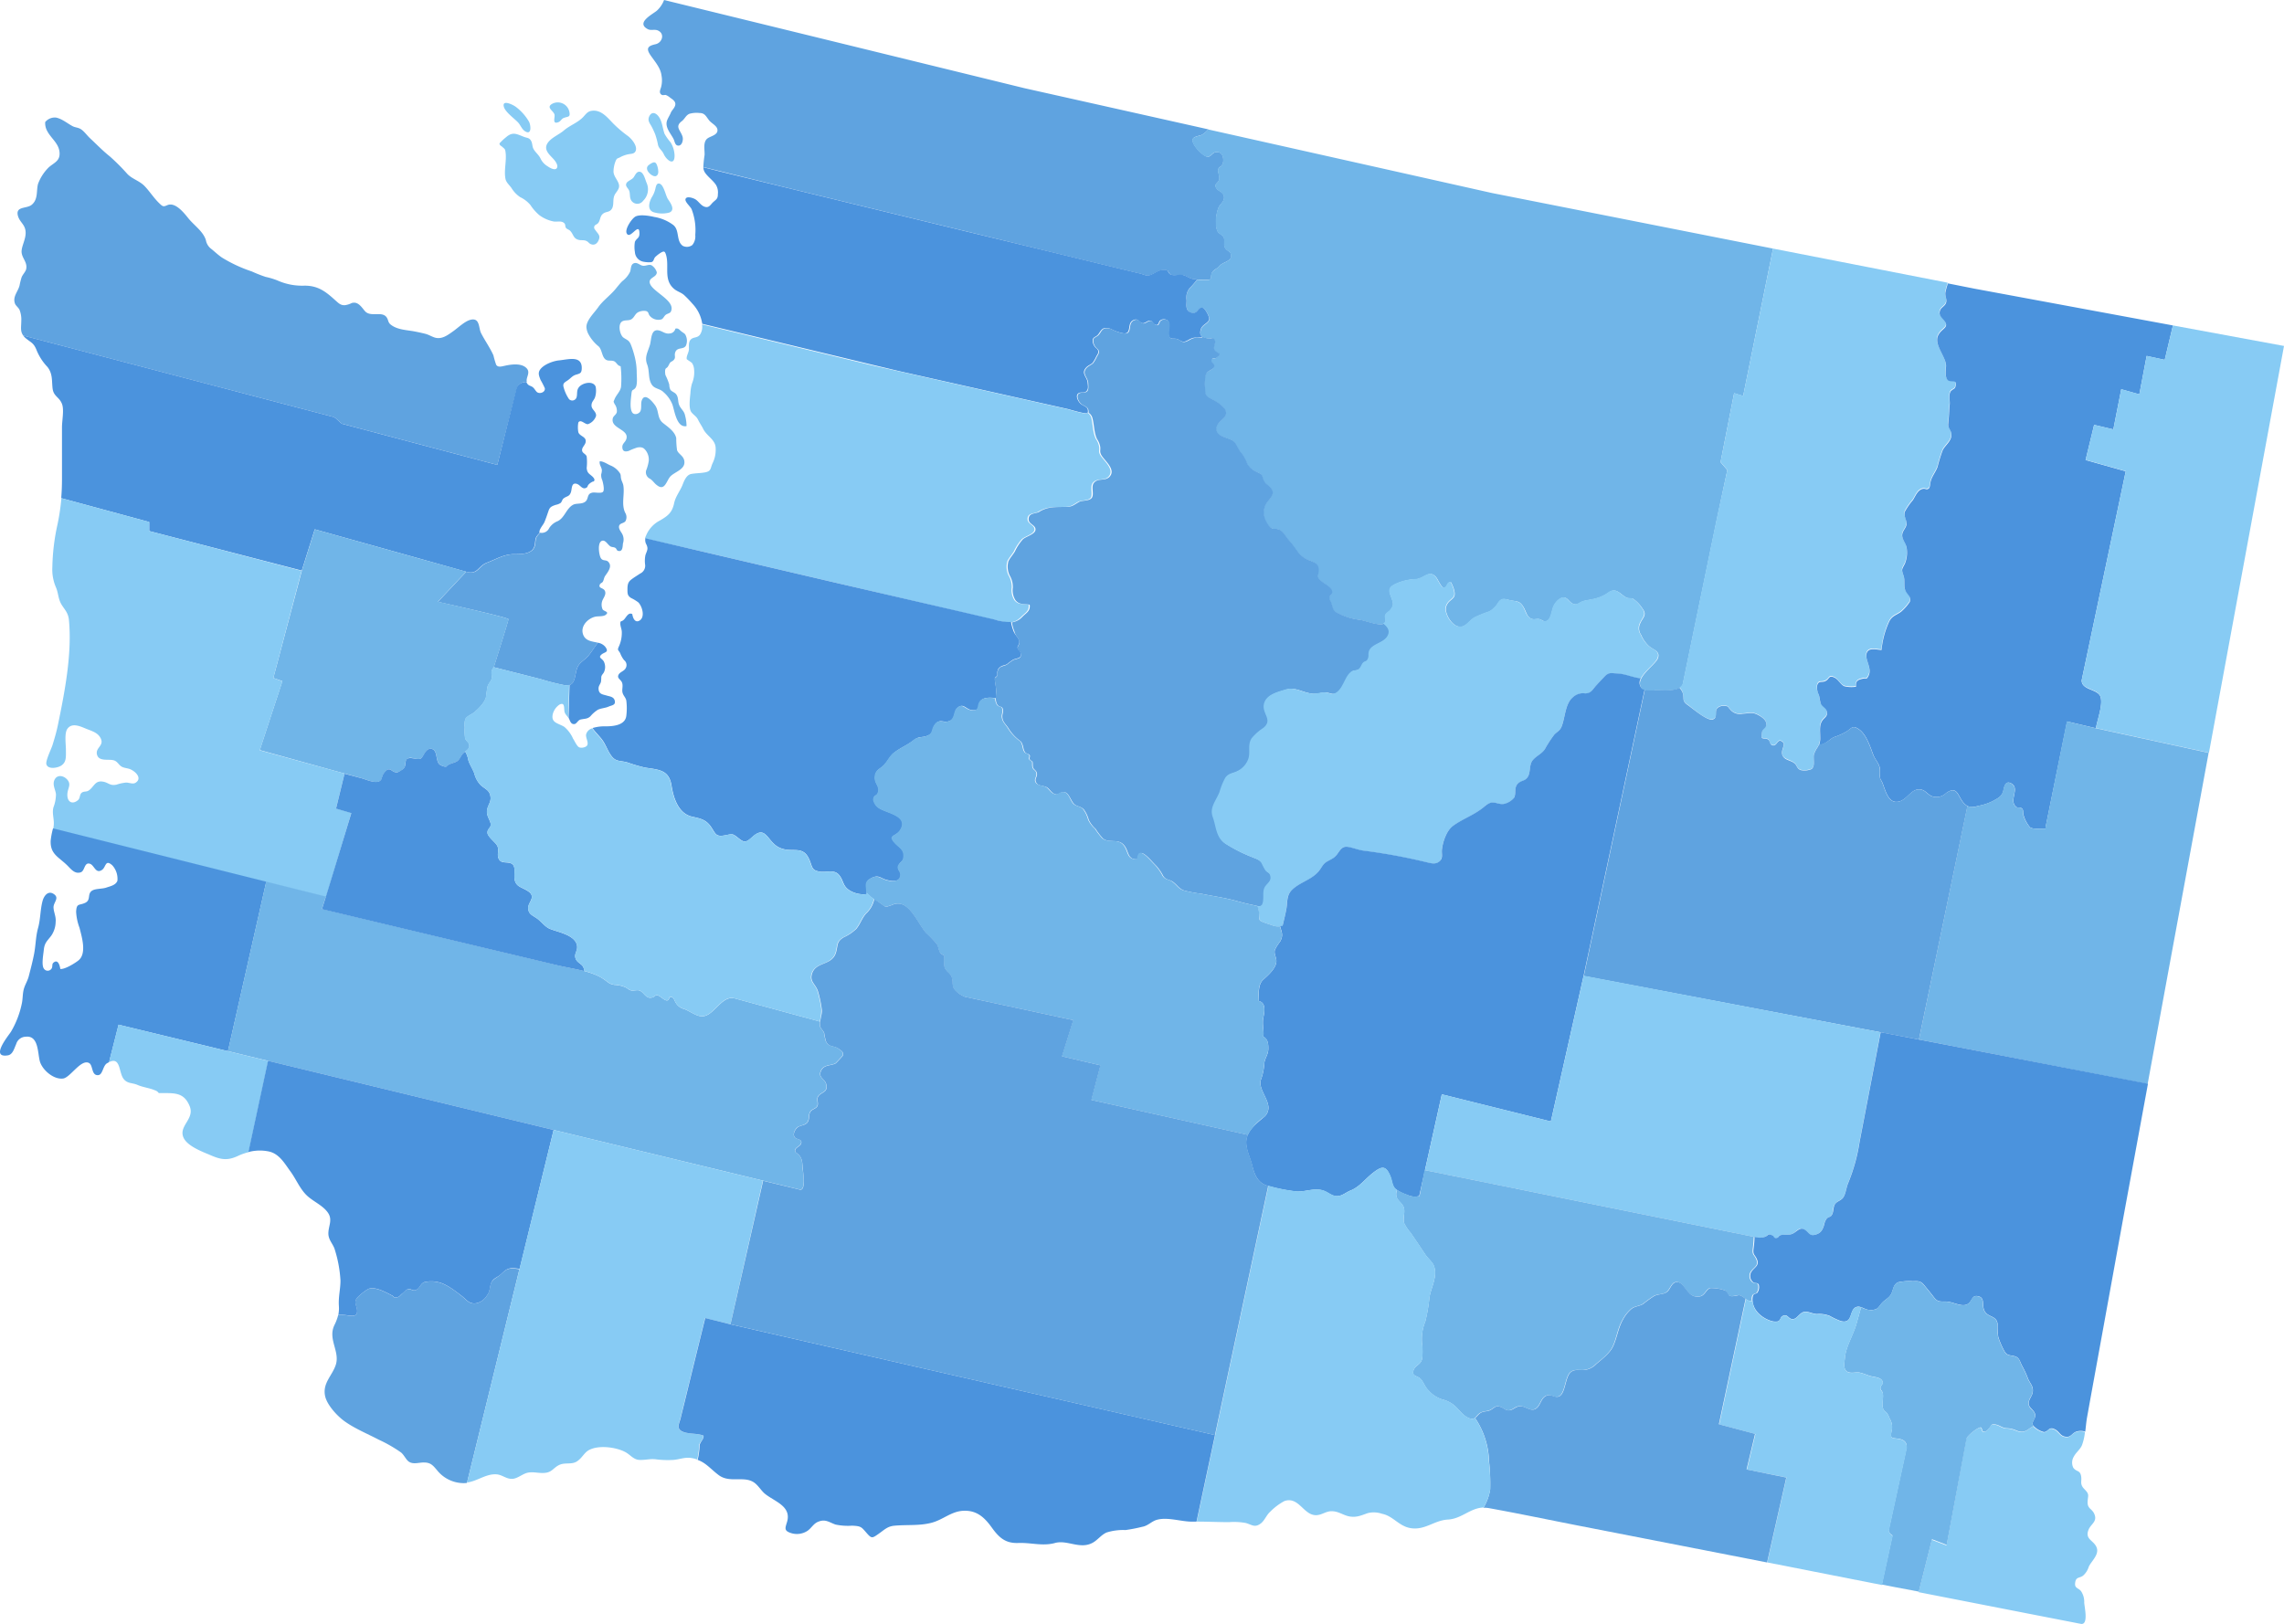
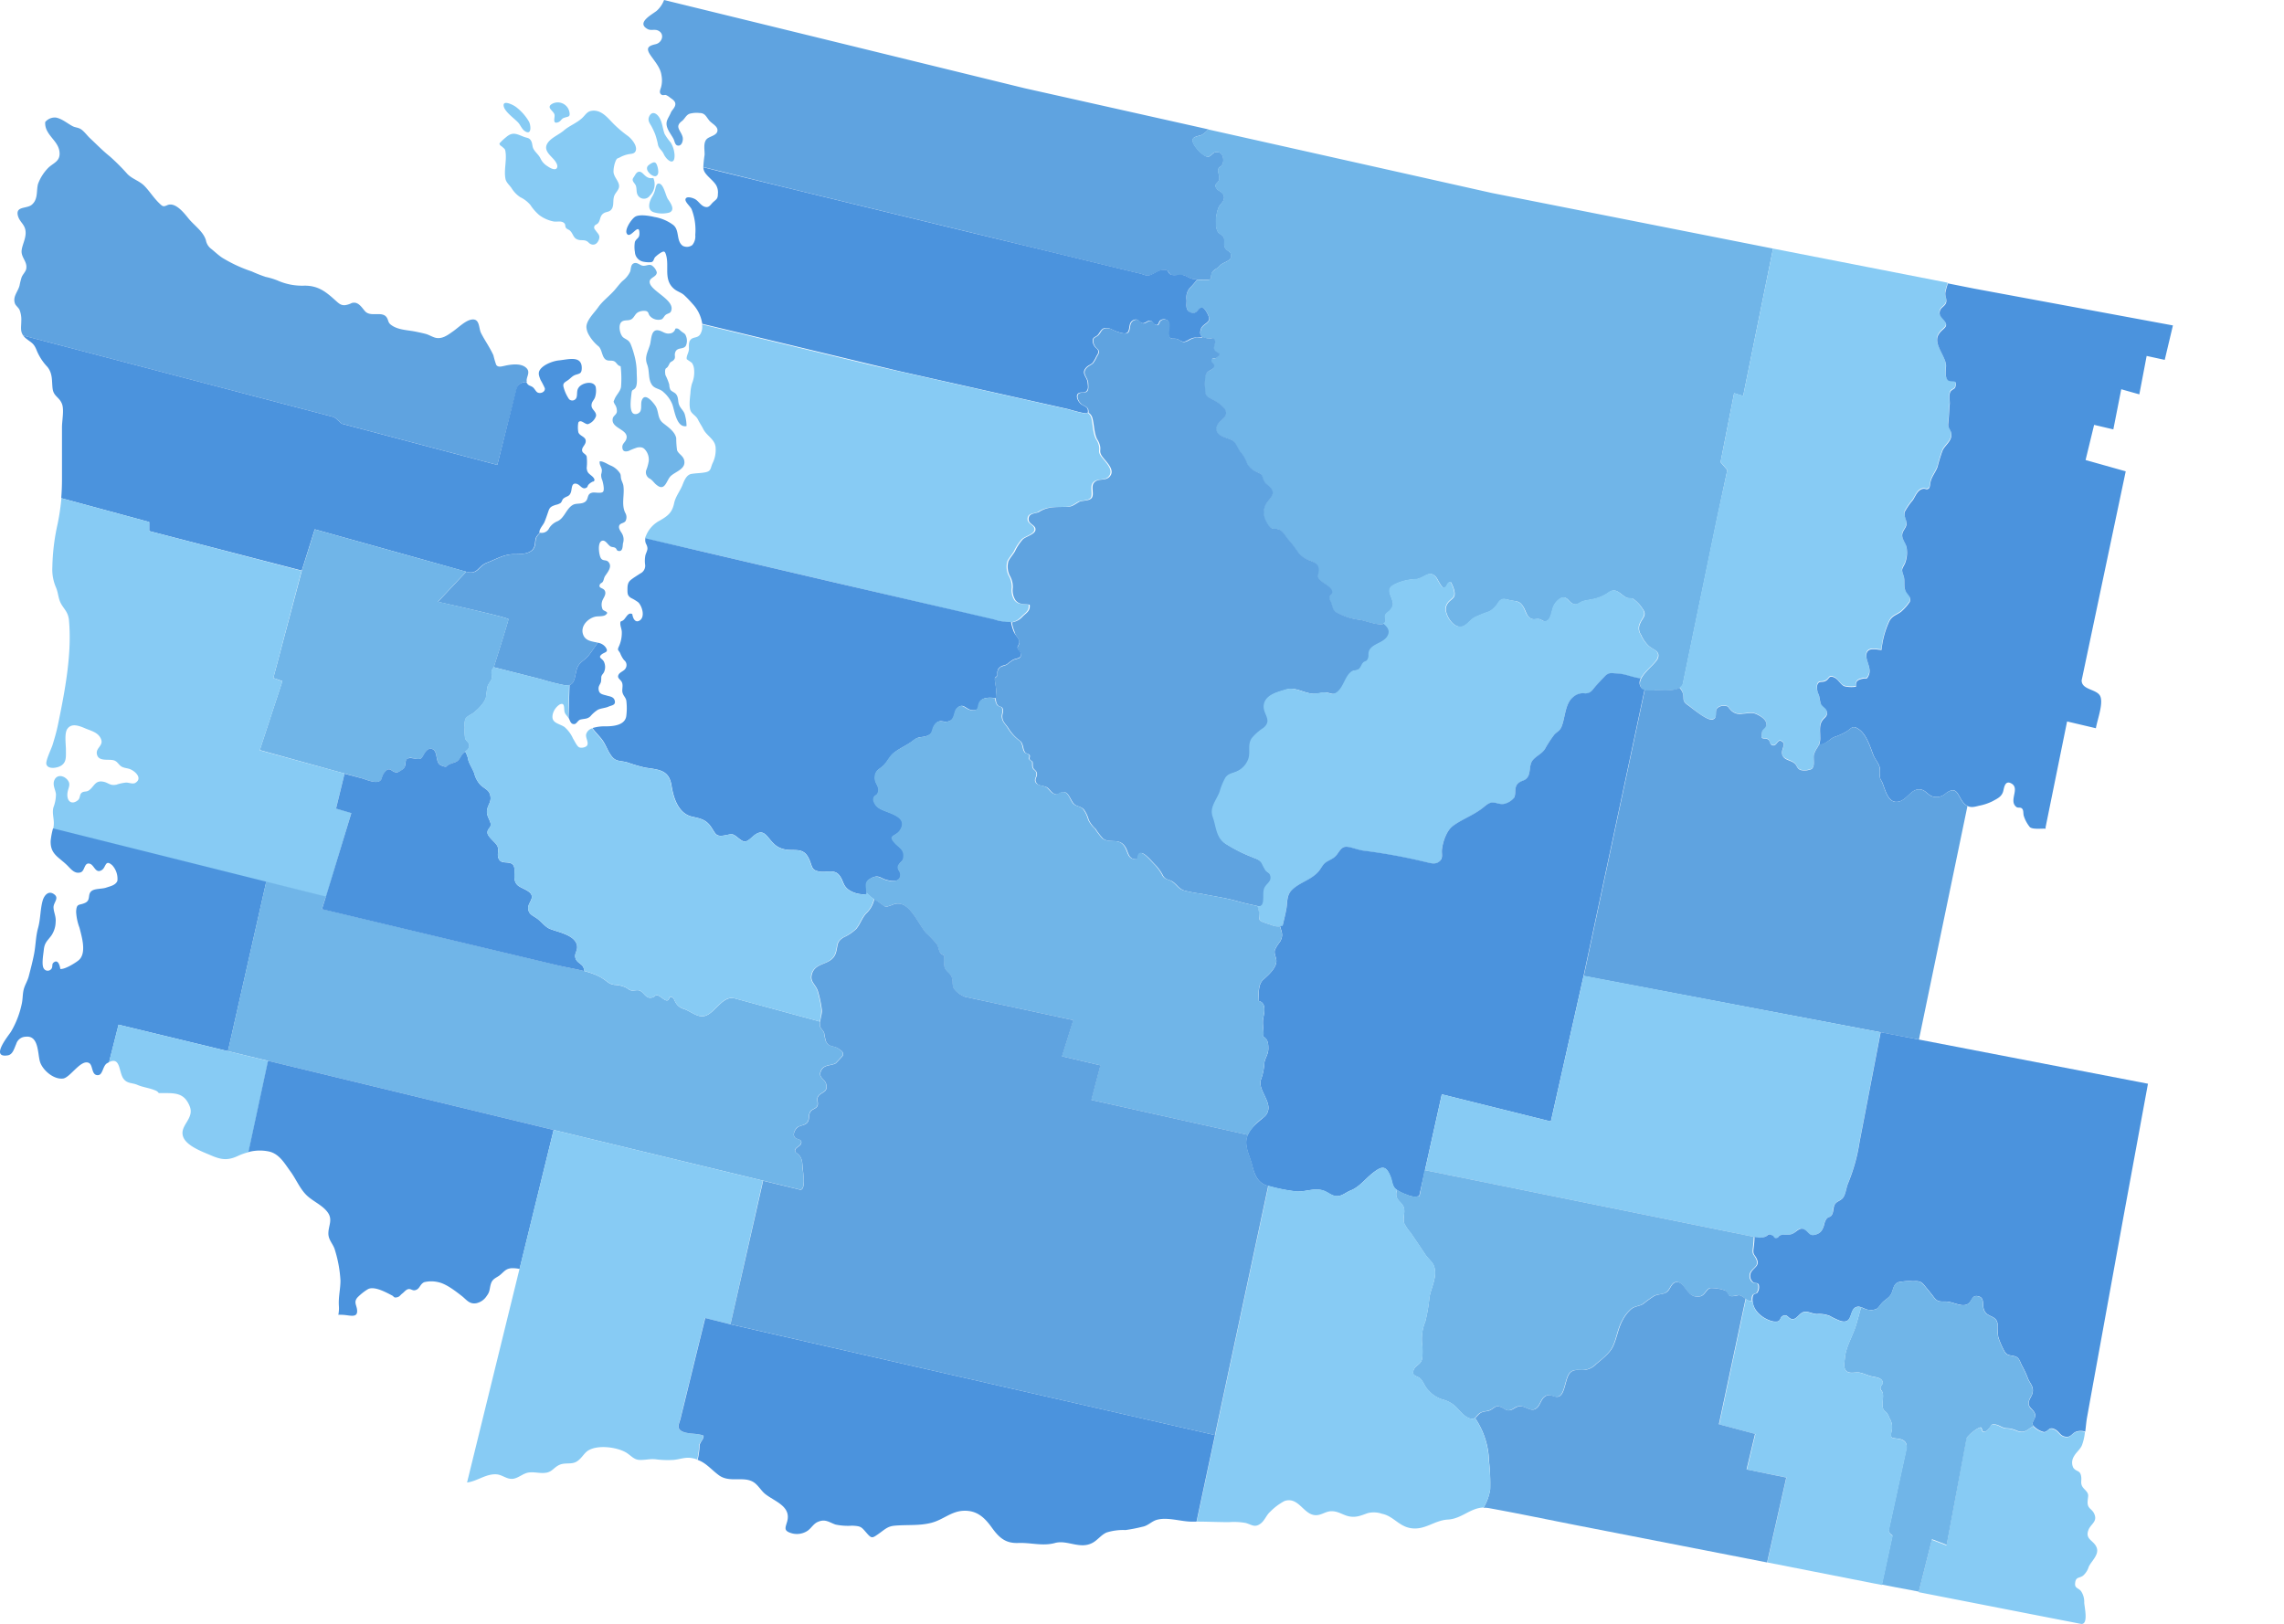
<svg xmlns="http://www.w3.org/2000/svg" viewBox="0 0 505.21 359.23">
  <defs>
    <style>.a{fill:#87cbf4;}.b{fill:#70b5e8;}.c{fill:#5fa3e0;}.d{fill:#4b93dd;}</style>
  </defs>
  <path class="a" d="M114.19,23.71c-.57-.47-3.2-1.81-2.74-.09.33,1.21,2.34,2.6,3.16,3.49.53.58.83,1.5,1.53,1.93,1.51.94,1.27-1.27.91-2.05A11.09,11.09,0,0,0,114.19,23.71Z" />
  <path class="a" d="M122,23.05c-1.22.83.57,1.51.67,2.4.07.66-.54,2.15.89,1.56.46-.19.64-.71,1.1-.9,1-.39,1.54-.11,1.28-1.38A2.62,2.62,0,0,0,122,23.05Z" />
  <path class="a" d="M130.79,24.53c-.86.14-1.27.82-1.85,1.42-1.22,1.24-2.91,1.79-4.23,2.93-1.09.94-2.91,1.62-3.65,2.89-.87,1.49.67,2.59,1.5,3.57.35.41,1,1.32.59,1.88s-1.56-.1-2-.42a3.93,3.93,0,0,1-1.6-1.75c-.41-.84-1.12-1.32-1.55-2.11-.3-.56-.2-1.17-.51-1.75-.41-.75-.89-.64-1.59-.91-1.55-.59-2.47-1.22-3.94.06a12.2,12.2,0,0,0-1.46,1.37c-.09.4.41.59.65.82.47.45.57.37.67,1.09.29,1.93-.4,4.07,0,6,.16.76.89,1.35,1.33,2a6.5,6.5,0,0,0,1.92,2,6.75,6.75,0,0,1,2.25,1.73,10.35,10.35,0,0,0,2,2.27A7.89,7.89,0,0,0,122.46,49c.78.14,1.77-.25,2.39.42.27.28.12.71.34,1s.63.35.92.64c.75.74.66,1.69,1.85,2,.52.15,1.12,0,1.65.21s.58.48.93.67c.82.45,1.55.06,1.92-.9s-.18-1.3-.67-2c-.21-.3-.45-.48-.34-.91s.55-.42.84-.76c.52-.6.38-1.43,1-2s1.25-.38,1.77-.84c.71-.62.55-1.64.65-2.49.12-1.08.57-1.3,1-2.08.9-1.5-1.11-2.6-1-4.16a6.51,6.51,0,0,1,.5-2.26c.27-.54.34-.46.83-.68a6.47,6.47,0,0,1,2.41-.8c.6-.07,1.06-.21,1.21-.85.25-1.08-1-2.56-1.81-3.15a26.11,26.11,0,0,1-2.91-2.44C134.55,26.29,133.1,24.13,130.79,24.53Z" />
  <path class="a" d="M143.56,25.86c-.33.83.16,1.42.55,2.09a17.81,17.81,0,0,1,.82,1.77,17.49,17.49,0,0,1,.63,2.39c.23.82.89,1.17,1.23,1.92.61,1.39,2.46,2.86,2.42.33a6,6,0,0,0-.85-2.83A12,12,0,0,1,147,29.62c-.43-1.18-.49-2.57-1.18-3.65S144.09,24.57,143.56,25.86Z" />
  <path class="a" d="M143.79,36.3c-.52.34-.83.68-.61,1.33s1.36,1.64,2,1.29.42-1.41.27-2C145.12,35.78,144.79,35.66,143.79,36.3Z" />
-   <path class="a" d="M141.37,38c-.63,0-.93.88-1.26,1.3s-1.18.71-1.47,1.12c-.51.75.31,1.15.54,1.8s.06,1.35.38,2a1.58,1.58,0,0,0,2.7.2,3.52,3.52,0,0,0,.78-3.93C142.71,39.76,142.35,37.92,141.37,38Z" />
+   <path class="a" d="M141.37,38c-.63,0-.93.88-1.26,1.3c-.51.75.31,1.15.54,1.8s.06,1.35.38,2a1.58,1.58,0,0,0,2.7.2,3.52,3.52,0,0,0,.78-3.93C142.71,39.76,142.35,37.92,141.37,38Z" />
  <path class="a" d="M145.88,40.63c-.68-.19-.81.69-.92,1.15a5.81,5.81,0,0,1-.73,1.77c-.59,1-1.17,2.78.25,3.37a6.29,6.29,0,0,0,3.57.11c1.45-.59.16-2.27-.32-3S146.83,40.89,145.88,40.63Z" />
  <path class="b" d="M142.12,58.78c-.64-.13-1.18-.81-1.91-.53s-.61,1.22-.83,1.86a5.73,5.73,0,0,1-1.71,2.08c-.65.63-1.15,1.34-1.73,2-1.16,1.33-2.65,2.39-3.65,3.83-.82,1.18-2.57,2.8-2.58,4.33a3.85,3.85,0,0,0,.5,1.67,9,9,0,0,0,2.25,2.66c.79.83.68,2.58,1.75,3,.52.21,1.13,0,1.66.26s.71,1,1.41,1.08a23.26,23.26,0,0,1,.09,4.57c-.14,1-1,1.7-1.41,2.67-.28.73-.31.47,0,1.15a2.5,2.5,0,0,1,.48,1.76c-.17.68-.81.8-.92,1.51-.35,2.2,3.77,2.31,3,4.52-.25.71-.92.94-.86,1.81s.6,1,1.42.75A13.11,13.11,0,0,1,141,99c.9-.12,1.29,0,1.77.58a3.35,3.35,0,0,1,.73,2.41,9.5,9.5,0,0,1-.58,2.1,1.58,1.58,0,0,0,.87,1.84c.65.42.93,1,1.54,1.43,1.77,1.39,2.1-1.1,3-2,1.09-1.06,3.49-1.58,3-3.57-.25-1-1.28-1.36-1.57-2.19a19.74,19.74,0,0,1-.18-2.67c-.3-1.45-1.78-2.43-2.9-3.32-1.39-1.1-.84-2.69-1.82-4-.63-.86-2.27-2.82-2.91-1-.24.7,0,1.63-.27,2.3s-1.36,1-1.81.38c-.65-.93-.3-3.18-.19-4.22s.34-.59.85-1.22.33-2.39.31-3.24a14.73,14.73,0,0,0-.56-4.12,19.27,19.27,0,0,0-.77-2.33c-.42-.93-.86-.94-1.62-1.48s-1.34-3-.21-3.6c.66-.35,1.45-.05,2.08-.51s.74-1.26,1.59-1.58a2.83,2.83,0,0,1,1.58-.17c.59.24.4.47.75,1a2.49,2.49,0,0,0,2.66.83c.39-.18.55-.71.92-1s1-.32,1.15-.76c1.1-2.38-4.17-4.34-4.67-6.24-.34-1.28,1.54-1.26,1.54-2.4a2.73,2.73,0,0,0-1.17-1.56C143.45,58.42,142.83,58.92,142.12,58.78Z" />
  <path class="b" d="M150.69,73.3c-.45-.35-.63-.75-1.3-.59a1.36,1.36,0,0,1-1.28,1.07c-1,.15-1.57-.53-2.47-.69-1.69-.3-1.54,2.06-1.87,3.19-.49,1.62-1.24,2.73-.63,4.33s.15,3.24,1.09,4.57c.64.89,1.74.77,2.56,1.6a7,7,0,0,1,1.92,2.67c.49,1.28.92,5.28,3.15,4.82a9.41,9.41,0,0,0-.32-2.32c-.19-1-.87-1.39-1.27-2.25s-.11-1.72-.73-2.5c-.33-.41-1-.57-1.27-1a2.9,2.9,0,0,1-.23-1.11A12.93,12.93,0,0,0,147.2,83a3.72,3.72,0,0,1-.08-1c.09-.64.22-.41.59-.85a8,8,0,0,0,.43-.8c.25-.36.51-.35.8-.62.67-.63.13-1,.43-1.81.45-1.2,1.83-.5,2.36-1.46a2.73,2.73,0,0,0,.05-2C151.54,73.74,151.32,73.8,150.69,73.3Z" />
  <path class="c" d="M173.23,41.33,192.38,46l21,5.1,19.39,4.73,14.46,3.52,4.14,1c.42.1.85.19,1.27.31a4.62,4.62,0,0,0,1.12.33c1.16,0,2.14-1.1,3.31-1.22a2.24,2.24,0,0,1,1.13.08c.32.19.33.71.81.92.7.31,1.74,0,2.5.08s1.51.75,2.41.9a26,26,0,0,0,3.05.17c1.27,0,.75-.51,1.05-1.4s1.22-1,1.72-1.67c.7-.87,2.77-1,2.6-2.41-.1-.81-.81-.89-1.23-1.44-.55-.72-.11-1.53-.35-2.31s-.95-.83-1.36-1.4a3.54,3.54,0,0,1-.39-1.77,8.42,8.42,0,0,1,.55-3.62c.34-.79,1.32-1.27,1.2-2.38s-1.17-1.13-1.65-1.84c-.63-.91.19-1.1.48-1.68.47-.91-.44-2,0-2.8.14-.24.57-.38.75-.7a2.24,2.24,0,0,0,.25-1.3c-.06-1-.61-1.74-1.75-1.52-.69.14-1,1-1.67,1-1,0-3.74-2.81-3.32-3.9.24-.63,1.47-.69,2-.95a4.76,4.76,0,0,0,1.41-1.22l-40.66-9.1L146.89,0a6.19,6.19,0,0,1-1.55,2.32c-.89.8-4.81,2.68-2.05,4.13.67.35,1.46,0,2.15.26,1.72.69,1.05,2.74-.42,3.07-1.64.36-2.21.86-1.15,2.41.95,1.39,2.22,2.78,2.44,4.44a5.91,5.91,0,0,1-.08,2.65c-.17.57-.55,1.26.12,1.69.27.17.64,0,.94.05a3.39,3.39,0,0,1,.94.59c.52.37,1.21.78,1.15,1.5s-.78,1.27-1,1.83-.6,1.11-.81,1.67c-.56,1.5.74,2.84,1.4,4.11.27.51.3,1.35.93,1.48.94.19,1.28-1.2,1.09-1.9-.4-1.47-1.83-2.24-.17-3.5.65-.49.89-1.3,1.67-1.62A5.74,5.74,0,0,1,154.7,25c1.22,0,1.43.71,2.17,1.65.48.6,1.71,1.18,1.82,2,.17,1.24-1.49,1.43-2.23,2-1,.79-.56,2.52-.61,3.63a26.26,26.26,0,0,0-.28,2.68l3.71.91Z" />
  <path class="b" d="M262.46,66.49c0,1.08-.26,2.35,1.09,2.73S264.89,68,266,68.14c.6.08,1.55,1.94,1.5,2.47-.1,1-1.52,1.19-1.85,2.28-.48,1.61.41,1.87,1.72,2,.73.06.83-.39,1.25.37.31.55-.35,1.49-.13,2,.43,1,2.11.73.53,1.91-.43.32-1-.15-1.15.59-.09.4.69.63.63,1.25-.09.88-1.44.92-1.85,1.87a9.28,9.28,0,0,0-.15,3.25c0,1.53.35,1.53,1.59,2.25a8.4,8.4,0,0,1,2.67,2c1.44,2.27-2.05,2.63-1.76,4.75.23,1.77,3.14,1.63,4,2.74.63.79.84,1.63,1.51,2.35a7.9,7.9,0,0,1,1.24,2.29,4.11,4.11,0,0,0,2.1,1.88c1.2.57,1.08.42,1.5,1.62.36,1,.63.94,1.38,1.66,1.85,1.78-.4,2.77-1,4.33a4,4,0,0,0,.34,3.49,4.34,4.34,0,0,0,.9,1.24c.65.48,1.11.15,1.76.4,1.07.41,1.62,1.69,2.37,2.5s1.34,1.79,2.1,2.75a5.9,5.9,0,0,0,2.65,1.72c1.06.48,1.84.87,1.75,2.16s-.57,1.41.85,2.52c.65.51,2.11,1.26,2.15,2.23,0,.55-.57.75-.6,1.15-.05.64.22.67.38,1.19.47,1.46.34,1.83,1.72,2.43a13.39,13.39,0,0,0,4.5,1.35c1.38.13,5.14,1.84,5.85.48.22-.41-.13-1.05,0-1.48s.74-.73,1.1-1.15c.85-1,.67-1.56.25-2.7-.52-1.4-.86-2.17.78-3a11.43,11.43,0,0,1,4.63-1.12c1.85-.15,3-2.24,4.48-.42.36.44,1.12,2.22,1.64,2.28.92.09.63-1.27,1.61-1.21.4.69,1.08,2.27.75,3.11-.22.54-1.06,1-1.41,1.52a2.27,2.27,0,0,0-.32,2.15c.4,1.45,1.91,3.54,3.65,3,.83-.26,1.69-1.41,2.47-1.91a26,26,0,0,1,3.38-1.37,5.35,5.35,0,0,0,2-2c.88-1.18,1.5-.7,2.77-.46s1.86.08,2.65,1.27.76,2.51,2.11,2.86c.46.12,1-.11,1.5,0s.94.56,1.37.5c1.09-.13,1.28-1.71,1.53-2.5a4,4,0,0,1,1.85-2.6c1.37-.59,1.57.56,2.49,1.1,1.15.68,1.54-.22,2.63-.5s1.9-.31,2.87-.62a8.36,8.36,0,0,0,2.63-1.28c1.12-.74,1.75-.41,2.78.36a6.17,6.17,0,0,0,1.19.82c.43.17,1,.05,1.41.22a7.82,7.82,0,0,1,2.13,2.25c1,1.34,0,1.92-.51,3.1a2.49,2.49,0,0,0,.16,2.65,7.22,7.22,0,0,0,1.72,2.47c1,.86,2.54,1.1,2,2.66s-5.62,4.59-3.47,6.84c.58.61,2.49.28,3.34.28,1.48,0,5.14.36,5.63-1.37l7.5-36.38L382.08,104l-1.5-1.75,3-15.25,2,.62L392.19,55,330,42.7,267.2,28.63a4.76,4.76,0,0,1-1.41,1.22c-.52.26-1.75.32-2,.95-.42,1.09,2.31,3.95,3.32,3.9.68,0,1-.87,1.67-1,1.14-.22,1.69.49,1.75,1.52a2.24,2.24,0,0,1-.25,1.3c-.18.32-.61.46-.75.7-.44.77.47,1.89,0,2.8-.29.58-1.11.77-.48,1.68.48.71,1.54.78,1.65,1.84s-.86,1.59-1.2,2.38a8.42,8.42,0,0,0-.55,3.62,3.54,3.54,0,0,0,.39,1.77c.41.57,1.13.67,1.36,1.4s-.2,1.59.35,2.31c.42.55,1.13.63,1.23,1.44.17,1.41-1.9,1.54-2.6,2.41-.5.63-1.45.9-1.72,1.67s.22,1.43-1.05,1.4c-.64,0-1.4,0-2.11-.07a16.72,16.72,0,0,1-1.72,2A3.4,3.4,0,0,0,262.46,66.49Z" />
  <path class="a" d="M373.26,155.86c1,.72,4.28,3.66,5.57,3.25s.43-1.74,1-2.47a1.89,1.89,0,0,1,1.61-.53c1,.06.62.12,1.22.72a2.75,2.75,0,0,0,2.78,1c1.33-.06,2.16-.42,3.37.24.92.5,2.16,1.27,1.85,2.47-.1.42-.69.73-.85,1.13a3.94,3.94,0,0,0-.1,1.51c.41.25,1,.1,1.39.35s.29,1.16,1,1.3c1,.23,1.05-1.7,2.19-.76.8.67-.42,2,0,3s1.91,1,2.76,1.84c.47.47.45,1.11,1.27,1.39a4,4,0,0,0,2.38-.22c.88-.67.34-2.23.53-3.18a5.63,5.63,0,0,1,.87-1.73,4,4,0,0,0,.47-2.31c0-1.28-.22-2.54.47-3.57.5-.72,1.29-.94,1-2-.2-.83-1.13-1.07-1.37-1.87-.19-.64-.23-1.29-.41-1.87a3.34,3.34,0,0,1-.34-2.13c.39-1.08.92-.44,1.84-.9s.67-1.39,2-.73c.85.41,1.27,1.47,2.12,1.88a6.44,6.44,0,0,0,2.63.11c-.13-1.21.38-1.5,1.36-1.74s.92.29,1.41-.72c.85-1.77-1.06-3.71-.35-5.15.55-1.12,2.27-.5,3.21-.52a19.25,19.25,0,0,1,1.73-6.36c.65-1.27,1.7-1.35,2.66-2.15a10.92,10.92,0,0,0,1.85-2.12c.45-1.15-.7-1.74-1-2.6s0-2.14-.35-3.13c-.5-1.53-.45-1.31.28-2.74a6.54,6.54,0,0,0,.43-3.13c-.08-1.09-.59-1.53-.93-2.53-.45-1.32.72-1.89.85-3s-.68-1.78-.35-2.85a13.56,13.56,0,0,1,1.75-2.52c.63-1,1.06-2.28,2.22-2.51.6-.12.85.35,1.35-.13.24-.23.28-1.13.37-1.49.3-1.19,1.09-2.06,1.53-3.25a32.82,32.82,0,0,1,1.16-3.73c.64-1.22,2.18-2.12,1.85-3.78-.16-.81-.76-1-.64-2.12.15-1.4.19-2.81.32-4.21.08-.87-.38-2.49.44-3.09.48-.35.73-.25.87-1,.27-1.31-.54-.86-1.37-1.07-1.17-.28-.71-2.51-.75-3.43-.1-2-2.71-4.61-1.76-6.63.82-1.73,2.76-1.69,1.16-3.52-.51-.59-1-1-.78-1.85s1.09-1,1.38-1.87-.31-1.49-.13-2.38a18.37,18.37,0,0,1,.54-1.91L392.19,55l-6.61,32.58-2-.62-3,15.25,1.5,1.75-2.37,10.87-7.5,36.38a1.5,1.5,0,0,1-.72.85,3.16,3.16,0,0,1,.72,1.14C372.56,154.51,372,155,373.26,155.86Z" />
  <path class="d" d="M199.32,82.21l14.87,3.34,15.89,3.57,6.06,1.36c.64.15,4.14,1.24,4.4.9a.67.67,0,0,0,.1-.46c0-.88-.7-1-1.37-1.42-.83-.49-1.75-2.39-.31-2.64.54-.09,1,.11,1.42-.39s.23-1.21.2-1.73c-.07-1.36-1.53-2.06-.37-3.38.42-.49,1-.65,1.45-1.06a8.13,8.13,0,0,0,.86-1.5c.4-.61.65-1.07.12-1.63a2.4,2.4,0,0,1-.93-1.54c-.12-.87.29-.95.88-1.33s.81-1.43,1.62-1.68a2.56,2.56,0,0,1,1.76.29,8.91,8.91,0,0,0,1.67.64c.48.13,1.3.4,1.74,0s.38-1.41.59-1.93a1.41,1.41,0,0,1,1.42-.93c.52.1.76.72,1.27.81s.93-.36,1.36-.5c.91-.31.81.46,1.36.77.85.47.85-.37,1.14-.77a1.35,1.35,0,0,1,1.75-.08c.85.78-.37,3.07.56,3.83.42.34,1.19.06,1.69.31s1,.73,1.73.45,1.2-.77,2.14-.82a5.73,5.73,0,0,0,1.25-.06,1.4,1.4,0,0,0,.3-.15c-.42-.26-.6-.74-.33-1.64.33-1.09,1.75-1.33,1.85-2.28.05-.53-.9-2.39-1.5-2.47-1.07-.16-1,1.46-2.41,1.08s-1.09-1.65-1.09-2.73a3.4,3.4,0,0,1,.63-2.63,16.72,16.72,0,0,0,1.72-2,8.74,8.74,0,0,1-.94-.1c-.9-.15-1.51-.81-2.41-.9s-1.8.23-2.5-.08c-.48-.21-.49-.73-.81-.92a2.24,2.24,0,0,0-1.13-.08c-1.17.12-2.15,1.25-3.31,1.22a4.62,4.62,0,0,1-1.12-.33c-.42-.12-.85-.21-1.27-.31l-4.14-1-14.46-3.52L213.33,51.1l-21-5.1-19.15-4.67-13.95-3.4L155.57,37a2.29,2.29,0,0,0,.38,1.2c.68,1,1.77,1.7,2.43,2.73a3.2,3.2,0,0,1,.41,2c0,1.08-.34,1.15-1.09,1.84-.54.51-.84,1.24-1.74,1s-1.38-1.18-2.11-1.65c-.54-.35-2.12-.84-2.23,0-.08.61,1.09,1.56,1.36,2.17a12.74,12.74,0,0,1,.81,5.69,3,3,0,0,1-.66,2.24,2,2,0,0,1-2.11.17c-1.5-1.09-.65-3.42-2.08-4.6A9.64,9.64,0,0,0,144.71,48c-1.05-.25-3.1-.6-4.11-.11-.82.41-2.39,2.73-2,3.69.73,1.68,2.85-2.73,2.84.07,0,1.13-.61,1-1,1.85a6.64,6.64,0,0,0,0,2.27,2.3,2.3,0,0,0,1.91,2.14,6.15,6.15,0,0,0,1.75.09c.55-.19.46-.69.81-1.11a7.33,7.33,0,0,1,1.29-1c.66-.37.85-.31,1.07.33.89,2.6-.65,5.65,1.89,7.74.67.55,1.55.76,2.19,1.35a23.76,23.76,0,0,1,1.84,1.92,8.11,8.11,0,0,1,2.14,4.41l37.4,9Z" />
  <path class="a" d="M185.15,129l28.34,6.62,6.43,1.5c2.31.54,4.14,1.26,6-.68.87-.88,1.79-1.27,1.6-2.65-1.22-.25-2.25.1-3.14-1a4.14,4.14,0,0,1-.59-2.78,5,5,0,0,0-.72-2.75,4.45,4.45,0,0,1-.25-3.1c.31-.68,1.06-1.51,1.44-2.18a10.89,10.89,0,0,1,1.78-2.7c.67-.61,2.59-1.08,2.75-2,.2-1.12-1.46-1.26-1.5-2.38-.05-1.41,1.38-1.22,2.26-1.62a6.48,6.48,0,0,1,2.74-1c1-.09,2.06-.13,3.12-.13,1.56,0,1.84-.41,3-1.09.71-.41,2.35-.24,2.85-.93s-.16-2.37.39-3.2c.86-1.27,2.54-.46,3.5-1.42,1.56-1.59-1-3.55-1.74-4.77-.48-.79-.2-1-.28-1.84a4.27,4.27,0,0,0-.72-1.78c-.69-1.4-.64-3.1-1-4.59a2,2,0,0,0-.87-1.23.26.26,0,0,1-.05.12c-.26.34-3.76-.75-4.4-.9l-6.06-1.36-15.89-3.57-14.87-3.34-6.57-1.47-37.4-9a1.11,1.11,0,0,1,0,.19,3,3,0,0,1-.51,2.13c-.53.63-1.21.48-1.76.83-.77.48-.64,1.45-.64,2.26s-.61,1.55-.49,2.25c0,.1,1,.67,1.17.88a2.89,2.89,0,0,1,.45,1.31,6.53,6.53,0,0,1-.46,3.24,9.13,9.13,0,0,0-.34,2.08c-.1,1.11-.45,3.42.23,4.27.49.62,1.08.87,1.46,1.65s.78,1.31,1.12,2c.81,1.66,2.75,2.33,2.77,4.32a6.59,6.59,0,0,1-.66,3.25c-.55,1.21-.28,1.82-1.73,2.08-1,.18-2,.16-3,.34-1.14.21-1.63,1.66-2,2.58-.54,1.26-1.49,2.47-1.78,3.83-.44,2.1-1.32,2.83-3.18,3.9a6.55,6.55,0,0,0-3.06,3.36,2.92,2.92,0,0,0-.22.62L155.22,122Z" />
  <path class="c" d="M225.46,142c.09.6-.38,1-.38,1.28,0,.71.5.66.6,1,.47,1.57-.51,1.3-1.57,1.75a14.75,14.75,0,0,0-1.38,1c-.45.27-1.12.33-1.5.62s-.42.51-.65,1.1c-.08.22.07.52,0,.75s-.5.49-.51.52c-.11.91.32,1.89.26,3s-.22,2.34.38,3c.44.52.87.12,1.12.84.18.52-.14,1.12-.12,1.63,0,1.17.7,1.64,1.35,2.62a9.79,9.79,0,0,0,2.15,2.47c.65.54.66.37,1,1.26.21.6.13,1,.56,1.62.22.31.73.26,1,.64.14.21-.12.66,0,.89s.59.47.61.52c.12.39,0,1,.15,1.35s.57.58.72.9c.49,1.05-.54,1.37-.07,2.32s1.72.67,2.44,1.15c.53.35.91,1.08,1.53,1.38,1.1.51.93-.28,2.13-.35s1.57,2.11,2.46,2.75c.63.47,1.35.4,2,1.08a6.79,6.79,0,0,1,1.08,2.27,6.12,6.12,0,0,0,1.5,2,15.74,15.74,0,0,0,1.62,2.13c1.27,1.05,3.08.15,4.34,1.16,1.61,1.3.8,3.67,3.39,3.46.17-3.35,2.91.33,3.92,1.27a10.29,10.29,0,0,1,1.7,2.41c.63,1,1.34.71,2.24,1.37s1.2,1.44,2.41,1.87a29.2,29.2,0,0,0,3.88.73c2.56.54,5,.84,7.5,1.53,1.25.34,2.48.67,3.77.93s2.25.78,2.48-.84c.15-1.07-.17-2.18.4-3.12s1.61-1.34,1.13-2.63c-.23-.59-.67-.6-1-1a15,15,0,0,1-.85-1.6c-.56-.86-1.32-1-2.25-1.4a33.27,33.27,0,0,1-5.9-3c-2-1.43-1.92-3.82-2.66-5.84s.66-3.47,1.5-5.53a15.05,15.05,0,0,1,1.28-3.16c.66-.93,1.44-.93,2.37-1.34a4.73,4.73,0,0,0,2.77-3c.41-1.48-.24-3,.7-4.4a11.09,11.09,0,0,1,2.54-2.25c2.24-1.78-.27-3.08.15-5.25s2.93-2.7,4.67-3.25c2.2-.7,3.66.65,5.93.88,1.07.11,1.84-.3,2.87-.25,1.18,0,1.66.75,2.75-.13,1.47-1.18,1.75-3.66,3.28-4.59.44-.27,1-.12,1.45-.44s.62-1.05,1-1.45.62-.08,1-.77.1-1,.25-1.62c.5-1.88,3.45-1.83,4.26-3.75.45-1.08-.25-1.84-1.06-2.53-1.21.59-4.25-.74-5.45-.85a13.39,13.39,0,0,1-4.5-1.35c-1.38-.6-1.25-1-1.72-2.43-.16-.52-.43-.55-.38-1.19,0-.4.63-.6.6-1.15,0-1-1.5-1.72-2.15-2.23-1.42-1.11-.94-1.11-.85-2.52s-.69-1.68-1.75-2.16a5.9,5.9,0,0,1-2.65-1.72c-.76-1-1.27-1.84-2.1-2.75s-1.3-2.09-2.37-2.5c-.65-.25-1.11.08-1.76-.4a4.34,4.34,0,0,1-.9-1.24,4,4,0,0,1-.34-3.49c.6-1.56,2.85-2.55,1-4.33-.75-.72-1-.66-1.38-1.66-.42-1.2-.3-1-1.5-1.62a4.11,4.11,0,0,1-2.1-1.88,7.9,7.9,0,0,0-1.24-2.29c-.67-.72-.88-1.56-1.51-2.35-.88-1.11-3.79-1-4-2.74-.29-2.12,3.2-2.48,1.76-4.75a8.4,8.4,0,0,0-2.67-2c-1.24-.72-1.6-.72-1.59-2.25a9.28,9.28,0,0,1,.15-3.25c.41-1,1.76-1,1.85-1.87.06-.62-.72-.85-.63-1.25.16-.74.72-.27,1.15-.59,1.58-1.18-.1-.92-.53-1.91-.22-.51.44-1.45.13-2-.42-.76-.52-.31-1.25-.37a3.26,3.26,0,0,1-1.39-.34,1.4,1.4,0,0,1-.3.15,5.73,5.73,0,0,1-1.25.06c-.94.05-1.31.52-2.14.82s-1.11-.13-1.73-.45-1.27,0-1.69-.31c-.93-.76.29-3-.56-3.83a1.35,1.35,0,0,0-1.75.08c-.29.4-.29,1.24-1.14.77-.55-.31-.45-1.08-1.36-.77-.43.14-.87.59-1.36.5s-.75-.71-1.27-.81a1.41,1.41,0,0,0-1.42.93c-.21.52-.13,1.56-.59,1.93s-1.26.08-1.74,0a8.91,8.91,0,0,1-1.67-.64,2.56,2.56,0,0,0-1.76-.29c-.81.25-.93,1.25-1.62,1.68s-1,.46-.88,1.33a2.4,2.4,0,0,0,.93,1.54c.53.56.28,1-.12,1.63a8.13,8.13,0,0,1-.86,1.5c-.43.41-1,.57-1.45,1.06-1.16,1.32.3,2,.37,3.38,0,.52.13,1.32-.2,1.73s-.88.3-1.42.39c-1.44.25-.52,2.15.31,2.64.67.4,1.34.54,1.37,1.42a.8.8,0,0,1,0,.34,2,2,0,0,1,.87,1.23c.39,1.49.34,3.19,1,4.59a4.27,4.27,0,0,1,.72,1.78c.08.8-.2,1,.28,1.84.73,1.22,3.3,3.18,1.74,4.77-1,1-2.64.15-3.5,1.42-.55.83.16,2.44-.39,3.2s-2.14.52-2.85.93c-1.2.68-1.48,1.1-3,1.09-1.06,0-2.09,0-3.12.13a6.48,6.48,0,0,0-2.74,1c-.88.4-2.31.21-2.26,1.62,0,1.12,1.7,1.26,1.5,2.38-.16.94-2.08,1.41-2.75,2a10.89,10.89,0,0,0-1.78,2.7c-.38.67-1.13,1.5-1.44,2.18a4.45,4.45,0,0,0,.25,3.1,5,5,0,0,1,.72,2.75,4.14,4.14,0,0,0,.59,2.78c.89,1.09,1.92.74,3.14,1,.19,1.38-.73,1.77-1.6,2.65a3.82,3.82,0,0,1-2.33,1.24,9.48,9.48,0,0,0,.58,2.08C224.54,140.57,225.33,141.11,225.46,142Z" />
  <path class="a" d="M279.33,204c.64.26,1.56.54,2.22.78a3.33,3.33,0,0,0,2.14.07c.29-1.23.64-2.58.85-3.83.24-1.45,0-2.87,1.14-4,1.67-1.73,4.3-2.26,5.91-4.12.72-.83,1-1.7,2-2.28s1.5-.62,2.28-1.74,1-1.66,2.32-1.45,2.36.72,3.65.85a126.11,126.11,0,0,1,13.5,2.49c1,.21,2.14.57,3-.12s.45-1.62.6-2.75c.23-1.72,1-4.05,2.4-5.1,1.84-1.38,4.2-2.24,6.1-3.62.82-.59,1.46-1.4,2.47-1.56s1.78.49,2.78.28a4,4,0,0,0,2.22-1.4c.46-.88,0-2.28.8-3.07s1.71-.43,2.35-1.78c.52-1.08.2-2.52,1-3.47s1.9-1.32,2.63-2.38a25,25,0,0,1,2.11-3.24c.77-.81,1.27-.84,1.69-2,.72-2,.74-4.88,2.41-6.25a3.25,3.25,0,0,1,2.72-.85c1.3,0,1.48-.72,2.37-1.69.62-.67,1.24-1.33,1.87-2,1-1,1.44-.79,2.79-.72,1.94.1,3.37.88,5.28,1.08.83-1.69,3.32-3.41,3.72-4.58.54-1.56-1-1.8-2-2.66a7.22,7.22,0,0,1-1.72-2.47,2.49,2.49,0,0,1-.16-2.65c.54-1.18,1.46-1.76.51-3.1a7.82,7.82,0,0,0-2.13-2.25c-.43-.17-1-.05-1.41-.22a6.17,6.17,0,0,1-1.19-.82c-1-.77-1.66-1.1-2.78-.36a8.36,8.36,0,0,1-2.63,1.28c-1,.31-1.87.37-2.87.62s-1.48,1.18-2.63.5c-.92-.54-1.12-1.69-2.49-1.1a4,4,0,0,0-1.85,2.6c-.25.79-.44,2.37-1.53,2.5-.43.06-.93-.41-1.37-.5s-1,.13-1.5,0c-1.35-.35-1.41-1.82-2.11-2.86s-1.35-1-2.65-1.27-1.89-.72-2.77.46a5.35,5.35,0,0,1-2,2,26,26,0,0,0-3.38,1.37c-.78.5-1.64,1.65-2.47,1.91-1.74.56-3.25-1.53-3.65-3a2.27,2.27,0,0,1,.32-2.15c.35-.55,1.19-1,1.41-1.52.33-.84-.35-2.42-.75-3.11-1-.06-.69,1.3-1.61,1.21-.52-.06-1.28-1.84-1.64-2.28-1.48-1.82-2.63.27-4.48.42a11.43,11.43,0,0,0-4.63,1.12c-1.64.86-1.3,1.63-.78,3,.42,1.14.6,1.7-.25,2.7-.36.42-.92.64-1.1,1.15s.2,1.07,0,1.48a.8.8,0,0,1-.4.37c.81.69,1.51,1.45,1.06,2.53-.81,1.92-3.76,1.87-4.26,3.75-.15.58.07,1-.25,1.62s-.6.37-1,.77-.52,1.09-1,1.45-1,.17-1.45.44c-1.53.93-1.81,3.41-3.28,4.59-1.09.88-1.57.18-2.75.13-1-.05-1.8.36-2.87.25-2.27-.23-3.73-1.58-5.93-.88-1.74.55-4.25,1.13-4.67,3.25s2.09,3.47-.15,5.25a11.09,11.09,0,0,0-2.54,2.25c-.94,1.38-.29,2.92-.7,4.4a4.73,4.73,0,0,1-2.77,3c-.93.41-1.71.41-2.37,1.34a15.05,15.05,0,0,0-1.28,3.16c-.84,2.06-2.25,3.46-1.5,5.53s.68,4.41,2.66,5.84a33.27,33.27,0,0,0,5.9,3c.93.4,1.69.54,2.25,1.4a15,15,0,0,0,.85,1.6c.36.43.8.44,1,1,.48,1.29-.6,1.76-1.13,2.63s-.25,2-.4,3.12-.58,1.22-1.26,1.11a9.55,9.55,0,0,1,.38,1.77C278.65,203.38,278.34,203.57,279.33,204Z" />
  <path class="d" d="M405.7,163.08a13.29,13.29,0,0,0,2.89-1.32c1.2-.9,1.35-1.26,2.62-.4,1.63,1.12,2.47,3.83,3.15,5.63.43,1.11,1.28,1.89,1.47,3a12.51,12.51,0,0,1,0,1.62c0,.84.25.88.51,1.47.69,1.59,1.28,4.89,3.74,4.25,2-.51,2.94-3.44,5.29-2.51.65.26,1.25,1.13,2.09,1.38a3,3,0,0,0,3-.72c2.81-2,2.54,1.23,4.4,2.63.95.71,1.9.4,2.88.16a11.66,11.66,0,0,0,3-1c1.08-.6,2.06-1,2.38-2.28.19-.77.4-2.5,1.87-1.6,1.82,1.12-.72,3.75,1,5.13.39.32.91,0,1.28.38s.22,1,.38,1.6A7.38,7.38,0,0,0,449,183c.68.57,2.6.27,3.48.35,0-.12,0-.23,0-.35l4.75-23.38,6.37,1.5c.31-1.85,1.64-5.3,1-7s-4.16-1.4-4.15-3.59l9.75-46.25-8.88-2.5L463.21,94l4.25,1,1.75-8.88,4,1.13,1.62-8.5,4,.87L480.64,72l-43.93-8.14-5.84-1.16a18.37,18.37,0,0,0-.54,1.91c-.18.89.4,1.56.13,2.38s-1.18,1-1.38,1.87.27,1.26.78,1.85c1.6,1.83-.34,1.79-1.16,3.52-.95,2,1.66,4.6,1.76,6.63,0,.92-.42,3.15.75,3.43.83.21,1.64-.24,1.37,1.07-.14.7-.39.6-.87,1-.82.6-.36,2.22-.44,3.09-.13,1.4-.17,2.81-.32,4.21-.12,1.07.48,1.31.64,2.12.33,1.66-1.21,2.56-1.85,3.78a32.82,32.82,0,0,0-1.16,3.73c-.44,1.19-1.23,2.06-1.53,3.25-.09.36-.13,1.26-.37,1.49-.5.48-.75,0-1.35.13-1.16.23-1.59,1.52-2.22,2.51a13.56,13.56,0,0,0-1.75,2.52c-.33,1.07.46,1.88.35,2.85s-1.3,1.65-.85,3c.34,1,.85,1.44.93,2.53a6.54,6.54,0,0,1-.43,3.13c-.73,1.43-.78,1.21-.28,2.74.32,1,0,2.15.35,3.13s1.45,1.45,1,2.6a10.92,10.92,0,0,1-1.85,2.12c-1,.8-2,.88-2.66,2.15a19.25,19.25,0,0,0-1.73,6.36c-.94,0-2.66-.6-3.21.52-.71,1.44,1.2,3.38.35,5.15-.49,1-.36.47-1.41.72s-1.49.53-1.36,1.74a6.44,6.44,0,0,1-2.63-.11c-.85-.41-1.27-1.47-2.12-1.88-1.34-.66-1.1.28-2,.73s-1.45-.18-1.84.9a3.34,3.34,0,0,0,.34,2.13c.18.58.22,1.23.41,1.87.24.8,1.17,1,1.37,1.87.26,1.06-.53,1.28-1,2-.69,1-.47,2.29-.47,3.57a4.47,4.47,0,0,1-.27,1.88c.34-.09.69-.18,1-.3C404.34,164.16,404.82,163.48,405.7,163.08Z" />
-   <path class="a" d="M505.21,76.54,480.64,72l-1.81,7.61-4-.87-1.62,8.5-4-1.13L467.46,95l-4.25-1-1.88,7.75,8.88,2.5-9.75,46.25c0,2.19,3.52,1.8,4.15,3.59s-.72,5.18-1,7l25,5.46,2.38-12.92Z" />
  <path class="c" d="M74.21,92.49l1.37,1.25L110,102.86l4.37-17.12a2.29,2.29,0,0,1,2.17-1.25c-.31-1,1.06-2.17-.29-3.23-1.19-.94-3.28-.63-4.61-.33-.7.15-1.49.41-1.89-.23a20.47,20.47,0,0,1-.61-2.09c-.78-1.73-1.87-3.23-2.73-4.91-.56-1.1-.24-3.27-2.08-3-1.36.19-2.94,1.78-4.08,2.58s-2.48,1.89-4.09,1.4c-.72-.23-1.32-.63-2.06-.82s-1.58-.37-2.35-.52C90,73,87.94,73,86.45,71.84c-.64-.5-.49-.91-.88-1.56-1-1.59-3.56,0-4.84-1.44-.78-.9-1.53-2.22-2.94-1.79a4.55,4.55,0,0,1-1.58.48c-.88,0-1.28-.42-1.94-1-2.2-2-3.86-3.33-6.9-3.33a13.37,13.37,0,0,1-6-1.15,16.42,16.42,0,0,0-2.62-.79,31,31,0,0,1-3.07-1.21A31.56,31.56,0,0,1,49.12,57c-.82-.55-1.54-1.24-2.31-1.87a3.1,3.1,0,0,1-1.27-2c-.58-1.9-2.51-3.19-3.81-4.75-1-1.25-2.93-3.73-4.69-3-.89.38-1,.38-1.83-.43C34,43.78,33.13,42.37,32,41.19s-2.69-1.55-3.79-2.66a46.65,46.65,0,0,0-3.91-3.92c-1.57-1.25-2.89-2.63-4.36-4-.63-.58-1.2-1.4-1.89-1.92s-1.35-.43-2-.78c-1.21-.64-2.28-1.61-3.67-1.9A2.77,2.77,0,0,0,10,27,3.59,3.59,0,0,0,10.45,29c.86,1.63,2.55,2.72,2.72,4.7S11.89,36,10.74,37.07A10,10,0,0,0,8.41,40.7C8,42.22,8.48,44.11,7,45.32c-1.13.92-3.71.23-3,2.55.44,1.4,1.68,1.86,1.67,3.66,0,1.36-.74,2.65-.88,3.82-.2,1.62,1.35,2.52,1,4.18-.12.58-.77,1.21-1,1.79a16,16,0,0,0-.47,1.87c-.37,1.39-1.57,2.44-1,4,.15.41.8.91,1,1.36A5.78,5.78,0,0,1,4.71,71c0,1.3-.28,2.29.44,3.25l68.56,18Z" />
-   <path class="b" d="M488.54,166.57l-25-5.46-6.37-1.5L452.46,183c0,.12,0,.23,0,.35-.88-.08-2.8.22-3.48-.35a7.38,7.38,0,0,1-1.38-2.5c-.16-.58.13-1.15-.38-1.6s-.89-.06-1.28-.38c-1.68-1.38.86-4-1-5.13-1.47-.9-1.68.83-1.87,1.6-.32,1.3-1.3,1.68-2.38,2.28a11.66,11.66,0,0,1-3,1,3.54,3.54,0,0,1-2.52.06L424.46,230l50.59,9.83,4.44-24.17Z" />
  <path class="c" d="M424.46,230l10.73-51.66a1.74,1.74,0,0,1-.36-.22c-1.86-1.4-1.59-4.61-4.4-2.63a3,3,0,0,1-3,.72c-.84-.25-1.44-1.12-2.09-1.38-2.35-.93-3.31,2-5.29,2.51-2.46.64-3.05-2.66-3.74-4.25-.26-.59-.47-.63-.51-1.47a12.51,12.51,0,0,0,0-1.62c-.19-1.11-1-1.89-1.47-3-.68-1.8-1.52-4.51-3.15-5.63-1.27-.86-1.42-.5-2.62.4a13.29,13.29,0,0,1-2.89,1.32c-.88.4-1.36,1.08-2.37,1.43-.33.12-.68.21-1,.3-.06.14-.12.27-.2.43a5.63,5.63,0,0,0-.87,1.73c-.19.95.35,2.51-.53,3.18a4,4,0,0,1-2.38.22c-.82-.28-.8-.92-1.27-1.39-.85-.84-2.24-.7-2.76-1.84s.77-2.36,0-3c-1.14-.94-1.15,1-2.19.76-.67-.14-.54-1-1-1.3s-1-.1-1.39-.35a3.94,3.94,0,0,1,.1-1.51c.16-.4.75-.71.85-1.13.31-1.2-.93-2-1.85-2.47-1.21-.66-2-.3-3.37-.24a2.75,2.75,0,0,1-2.78-1c-.6-.6-.23-.66-1.22-.72a1.89,1.89,0,0,0-1.61.53c-.59.73.19,2.1-1,2.47s-4.54-2.53-5.57-3.25c-1.26-.88-.7-1.35-1.05-2.63a3.16,3.16,0,0,0-.72-1.14c-1.26.74-3.75.52-4.91.52a12.8,12.8,0,0,1-2.77,0l-13.48,63.25Z" />
  <path class="d" d="M283.11,208.4a8.15,8.15,0,0,0-1.13,1.83c-.2.91.4,1.62.35,2.5-.09,1.55-1.84,3.06-2.88,4-1.21,1.08-1,3.09-1,4.75,1.67.39,1.25,2.47,1,3.65-.31,1.54.19,2.76,0,4.23,1,.56,1.11,1.53,1.1,2.65,0,1.29-.67,1.94-.88,3.12a12.84,12.84,0,0,1-.71,3.63c-.73,1.65,1.15,3.86,1.49,5.5a2.67,2.67,0,0,1-1,3c-1.4,1.19-3.06,2.48-3.63,4.31-.63,2.06.62,4.18,1.12,6.18.59,2.35,1.35,4.22,3.91,4.72a37.2,37.2,0,0,0,6,1.15c2.1.08,4-.91,6-.15,1.1.41,1.89,1.33,3.19,1.15,1-.14,1.75-.85,2.69-1.22,1.95-.77,3.17-2.48,4.84-3.81,2-1.58,3-1.89,4,.78.34.86.35,1.88,1,2.6a8.78,8.78,0,0,0,2.72,1.4,3.74,3.74,0,0,0,2.63.25l5-22.5,24.12,6,7.25-32.25,13.48-63.25a1.13,1.13,0,0,1-.57-.28,1.81,1.81,0,0,1-.25-2.26c-1.91-.2-3.34-1-5.28-1.08-1.35-.07-1.82-.3-2.79.72-.63.66-1.25,1.32-1.87,2-.89,1-1.07,1.65-2.37,1.69a3.25,3.25,0,0,0-2.72.85c-1.67,1.37-1.69,4.22-2.41,6.25-.42,1.19-.92,1.22-1.69,2a25,25,0,0,0-2.11,3.24c-.73,1.06-1.8,1.43-2.63,2.38s-.52,2.39-1,3.47c-.64,1.35-1.48.91-2.35,1.78s-.34,2.19-.8,3.07a4,4,0,0,1-2.22,1.4c-1,.21-1.86-.41-2.78-.28s-1.65,1-2.47,1.56c-1.9,1.38-4.26,2.24-6.1,3.62-1.39,1.05-2.17,3.38-2.4,5.1-.15,1.13.33,2-.6,2.75s-2,.33-3,.12a126.11,126.11,0,0,0-13.5-2.49c-1.29-.13-2.42-.65-3.65-.85s-1.62.44-2.32,1.45-1.21,1.14-2.28,1.74-1.27,1.45-2,2.28c-1.61,1.86-4.24,2.39-5.91,4.12-1.12,1.16-.9,2.58-1.14,4-.21,1.25-.56,2.6-.85,3.83a2.8,2.8,0,0,1-.56.12C283.44,206.14,284,206.89,283.11,208.4Z" />
  <path class="a" d="M390.37,273.65c.84-.33.55-.77,1.62-.32.5.21.24.68,1,.56.33-.05.42-.45.71-.56.82-.3,1.82,0,2.64-.31,1-.37,1.51-1.71,2.74-1s1.06,1.63,2.63,1.1c1.11-.36,1.43-1.09,1.75-2.12a3.09,3.09,0,0,1,.59-1.41c.28-.29.75-.31,1-.62.62-.78.2-1.83.87-2.63s1.38-.74,1.88-1.59.6-2.11,1-3.07a39.48,39.48,0,0,0,2.5-9.07q2.34-12.1,4.66-24.23l-65.66-12.51-7.25,32.25-24.12-6-3.73,16.79,72.6,14.71A3.88,3.88,0,0,0,390.37,273.65Z" />
  <path class="d" d="M424.46,230,416,228.37q-2.33,12.12-4.66,24.23a39.48,39.48,0,0,1-2.5,9.07c-.43,1-.52,2.19-1,3.07s-1.31.9-1.88,1.59-.25,1.85-.87,2.63c-.25.31-.72.33-1,.62a3.09,3.09,0,0,0-.59,1.41c-.32,1-.64,1.76-1.75,2.12-1.57.53-1.55-.49-2.63-1.1s-1.76.64-2.74,1c-.82.33-1.82,0-2.64.31-.29.11-.38.51-.71.56-.76.12-.5-.35-1-.56-1.07-.45-.78,0-1.62.32a3.61,3.61,0,0,1-2.32,0c0,.91-.11,1.79-.22,2.7-.15,1.37.29,1.18.75,2.25.57,1.31-.32,1.67-1,2.5a1.78,1.78,0,0,0,.18,2.6c.46.33.92,0,1.23.52a2.2,2.2,0,0,1-.26,1.73c-.24.37-.73.17-1,.68a3.21,3.21,0,0,0,0,1.79c.36,1.84,2.23,3.3,4,3.83a3.06,3.06,0,0,0,1.5.11c.59-.24.55-.88.9-1.11,1.28-.82,1.31.69,2.47.6.87-.07,1.46-1.42,2.4-1.59s1.83.42,2.85.47a6.22,6.22,0,0,1,2.84.41,16.5,16.5,0,0,0,2.38,1.12c3.05.88,1.66-3,3.91-3.16.94,0,1.69.83,2.87.75,1.57-.1,1.47-.5,2.34-1.5.68-.79,1.55-1.08,2.07-2s.43-2.17,1.59-2.65a11.32,11.32,0,0,1,3.25-.22c1.3-.07,1.78,0,2.5.88s1.42,1.71,2.1,2.61c.8,1.06,1.25,1,2.65,1,1.83,0,4.05,1.72,5.35.12.57-.7.66-1.66,2-1.25,1.13.35.8,1.5,1,2.5.46,2.38,2.88,1.4,3.13,3.63a14.39,14.39,0,0,0,.15,2.87,17.8,17.8,0,0,0,1.44,3.26c.62.93,1.28.68,2.29,1s1.09,1.37,1.62,2.25a20.1,20.1,0,0,1,1.25,2.75c.48,1.08,1.24,1.65,1,3-.15.87-.94,1.56-.87,2.5s1.1,1.26,1.4,2.25-.89,1.59-.44,2.54a4.93,4.93,0,0,0,2.41,1.46c1.05-.08,1-1.29,2.38-.63,1,.47,1.12,1.39,2.25,1.63,1.35.29,1.49-.72,2.5-1.09a3.09,3.09,0,0,1,2,0c.14-1.1.22-2.23.41-3.24.28-1.54.55-3.07.83-4.61q1.24-6.81,2.48-13.63l4.74-26.1,5.41-29.4Z" />
  <path class="a" d="M460.75,348.62a4.27,4.27,0,0,0,1.28-2c.63-1.31,2.37-2.69,1.72-4.28s-2.59-1.72-1.8-3.83c.48-1.28,1.89-1.77,1.4-3.29s-1.67-1.26-1.58-3c.08-1.46.46-1.56-.7-2.74s-.49-1.75-.76-3-1-.79-1.71-1.75a2.6,2.6,0,0,1,.14-2.5c.47-.9,1.41-1.55,1.79-2.51a11.67,11.67,0,0,0,.65-2.88,3.09,3.09,0,0,0-2,0c-1,.37-1.15,1.38-2.5,1.09-1.13-.24-1.29-1.16-2.25-1.63-1.38-.66-1.33.55-2.38.63a5.09,5.09,0,0,1-2.32-1.35c-1.36.68-1.84,1.75-3.71,1a5.66,5.66,0,0,0-2.22-.53c-1-.06-1.39-.56-2.25-.78-1.33-.35-1.1.27-1.75.9-.27.26-.6.76-1.13.63-.37-.09-.28-.82-.58-.92-.55-.17-3,1.82-3.16,2.42l-4.38,23.62-3.25-1.25-2.92,11.59,23.93,4.68,12,2.34c1.69.22.78-3.58.71-4.71a4.23,4.23,0,0,0-.71-2.54c-.66-.79-1.47-.59-1.29-1.89S459.94,349.21,460.75,348.62Z" />
  <path class="b" d="M450.11,312.86c-.3-1-1.32-1.19-1.4-2.25s.72-1.63.87-2.5c.24-1.35-.52-1.92-1-3a20.1,20.1,0,0,0-1.25-2.75c-.53-.88-.55-1.92-1.62-2.25s-1.67-.06-2.29-1a17.8,17.8,0,0,1-1.44-3.26,14.39,14.39,0,0,1-.15-2.87c-.25-2.23-2.67-1.25-3.13-3.63-.19-1,.14-2.15-1-2.5-1.37-.41-1.46.55-2,1.25-1.3,1.6-3.52-.13-5.35-.12-1.4,0-1.85.05-2.65-1-.68-.9-1.37-1.72-2.1-2.61s-1.2-.95-2.5-.88a11.32,11.32,0,0,0-3.25.22c-1.16.48-1.07,1.73-1.59,2.65s-1.39,1.21-2.07,2c-.87,1-.77,1.4-2.34,1.5a5.3,5.3,0,0,1-2.19-.64c-.33,1.19-.66,2.39-1,3.58-.67,2.46-2.35,5.06-2.58,7.57-.08,1-.41,2.35.37,3s2.05.12,3,.33,1.79.69,2.87.88c.78.14,2,.32,2.13,1.25.06.46-.49.78-.5,1.25s.38.6.5,1.12c.22,1-.21,2.15,0,3.16.15.77.56.81,1,1.38a6.4,6.4,0,0,1,.52,1.09,3.52,3.52,0,0,1,.41,2.88c-.3,1.63.06,1.38,1.6,1.62,1.07.16,1.91.72,1.75,2l-4,18.38.37.62.5.38-2.36,10.87,2.88.56,5.31,1,2.92-11.59,3.25,1.25L435,318.24c.17-.6,2.61-2.59,3.16-2.42.3.1.21.83.58.92.53.13.86-.37,1.13-.63.65-.63.42-1.25,1.75-.9.86.22,1.27.72,2.25.78a5.66,5.66,0,0,1,2.22.53c1.87.74,2.35-.33,3.71-1l-.09-.11C449.22,314.45,450.45,314,450.11,312.86Z" />
  <path class="b" d="M309.05,265.15c.5.89,1.32,1.19,1.53,2.33.18,1-.28,2.18,0,3.13a9.63,9.63,0,0,0,1.44,2.15c1.07,1.55,2.19,3.22,3.28,4.86.54.81,1.54,1.57,1.88,2.49.84,2.31-.63,4.71-1,6.92a36.4,36.4,0,0,1-.92,5.36,10.28,10.28,0,0,0-.71,5,12.7,12.7,0,0,1,0,3.26c-.24,1.24-1.5,1.42-1.88,2.49-.52,1.44.88,1.16,1.61,2s.87,1.72,1.74,2.53a6.6,6.6,0,0,0,2.91,1.93,7,7,0,0,1,2.5,1.15c1.16.86,1.93,2.27,3.25,2.9,1.9.92,1.61-.71,3.12-1.24.75-.27,1.26-.14,2-.56s1-.93,2-.62c.74.22,1.15.87,2,.78,1.08-.13,1.31-1,2.63-.88,1,.06,2,1.05,3,.64,1.17-.48,1.26-2.13,2.24-2.8,1.19-.8,2,.34,3,0,1.58-.47,1.42-4.36,2.72-5.41.9-.73,1.91-.36,3-.47a4.22,4.22,0,0,0,2.59-1.28c1.33-1.12,3.05-2.38,3.78-4,.84-1.83,1.06-3.95,2.1-5.75a8.18,8.18,0,0,1,2-2.53c.81-.6,1.7-.52,2.56-1.06a24.05,24.05,0,0,1,2.46-1.78c1-.48,2.11-.2,2.92-1s1-2.33,2.43-2c.89.18,1.62,1.66,2.28,2.27a2.44,2.44,0,0,0,2.75.76c.86-.36,1.16-1.51,2-1.76a9.52,9.52,0,0,1,3.26.53c1,.64.4,1.42,1.89,1.25,1.22-.13,1.1-.49,2.2.26.64.43,1.12,1,1.9.8a2,2,0,0,1,.09-1.18c.3-.51.79-.31,1-.68a2.2,2.2,0,0,0,.26-1.73c-.31-.55-.77-.19-1.23-.52a1.78,1.78,0,0,1-.18-2.6c.71-.83,1.6-1.19,1-2.5-.46-1.07-.9-.88-.75-2.25.11-.91.18-1.79.22-2.7l-.22-.05-72.6-14.71L314,264.61a3.74,3.74,0,0,1-2.63-.25,14.15,14.15,0,0,1-2.33-1.08A2.16,2.16,0,0,0,309.05,265.15Z" />
  <path class="a" d="M420,318.36c-1.54-.24-1.9,0-1.6-1.62a3.52,3.52,0,0,0-.41-2.88,6.4,6.4,0,0,0-.52-1.09c-.41-.57-.82-.61-1-1.38-.21-1,.22-2.15,0-3.16-.12-.52-.52-.52-.5-1.12s.56-.79.5-1.25c-.12-.93-1.35-1.11-2.13-1.25-1.08-.19-1.86-.65-2.87-.88s-2.2.36-3-.33-.45-2.06-.37-3c.23-2.51,1.91-5.11,2.58-7.57.32-1.19.65-2.39,1-3.58a2,2,0,0,0-.68-.11c-2.25.11-.86,4-3.91,3.16a16.5,16.5,0,0,1-2.38-1.12,6.22,6.22,0,0,0-2.84-.41c-1-.05-2-.63-2.85-.47s-1.53,1.52-2.4,1.59c-1.16.09-1.19-1.42-2.47-.6-.35.23-.31.87-.9,1.11a3.06,3.06,0,0,1-1.5-.11c-1.81-.53-3.68-2-4-3.83,0-.16-.06-.38-.09-.61a1.59,1.59,0,0,1-1.46-.48l-5.91,27.77,8,2.13-1.88,7.87,8.75,1.75-4.25,18.79,25.39,5,2.36-10.87-.5-.38-.37-.62,4-18.38C421.87,319.08,421,318.52,420,318.36Z" />
  <path class="c" d="M386.33,325.11l1.88-7.87-8-2.13,5.91-27.77-.44-.32c-1.1-.75-1-.39-2.2-.26-1.49.17-.87-.61-1.89-1.25a9.52,9.52,0,0,0-3.26-.53c-.84.25-1.14,1.4-2,1.76a2.44,2.44,0,0,1-2.75-.76c-.66-.61-1.39-2.09-2.28-2.27-1.46-.3-1.66,1.26-2.43,2s-1.88.52-2.92,1a24.05,24.05,0,0,0-2.46,1.78c-.86.54-1.75.46-2.56,1.06a8.18,8.18,0,0,0-2,2.53c-1,1.8-1.26,3.92-2.1,5.75-.73,1.59-2.45,2.85-3.78,4a4.22,4.22,0,0,1-2.59,1.28c-1.12.11-2.13-.26-3,.47-1.3,1.05-1.14,4.94-2.72,5.41-1,.3-1.82-.84-3,0-1,.67-1.07,2.32-2.24,2.8-1,.41-2-.58-3-.64-1.32-.08-1.55.75-2.63.88-.85.09-1.26-.56-2-.78-1-.31-1.24.16-2,.62s-1.22.29-2,.56-1.14,1-1.58,1.31a17.92,17.92,0,0,1,3.08,9.54,44.63,44.63,0,0,1,.25,6.25,11.28,11.28,0,0,1-1.48,4.06,6.36,6.36,0,0,1,1.21.08c6.73,1.22,13.43,2.63,20.14,3.94l33.31,6.5,8.07,1.58,4.25-18.79Z" />
  <path class="d" d="M33,117.49l33.75,8.75,2.87-9.13,23.18,6.48L101,125.9l2.17.61c2.54.68,2.5-1.26,4.59-2.05,1.94-.73,3.69-1.83,5.88-1.85,1.8,0,4.33,0,4.65-2.12.2-1.25,0-1.44.88-2.38.08-.08.15-.17.23-.26h-.06c-.17-.7.8-1.67,1.08-2.32s.63-1.68.91-2.5.63-1,1.59-1.33a2.93,2.93,0,0,0,1.08-.42c.32-.28.33-.75.66-1,.73-.58,1.33-.35,1.66-1.5.21-.75.08-2.09,1.28-1.72.79.24,1.23,1.4,2.15.82.25-.15.22-.4.38-.6a2.59,2.59,0,0,1,.76-.61c.27-.22.55,0,.6-.51,0-.3-.37-.67-.57-.84-.73-.61-1.05-.75-1.15-1.79a11.41,11.41,0,0,0,0-2.55c-.25-.67-1.16-.71-1-1.6.12-.65,1-1.2.75-2.09-.22-.72-1.33-.88-1.59-1.65a5.86,5.86,0,0,1,0-2.17c.53-.81,1.46.47,2.13.37a2.89,2.89,0,0,0,1.78-1.8c.12-1-1-1.39-1-2.32s.64-1.19.83-2a4.78,4.78,0,0,0,.09-2.16c-.54-1.42-3-.88-3.75.17-.54.73-.24,1.49-.5,2.25a1,1,0,0,1-1.64.33,8.51,8.51,0,0,1-1.19-2.59c-.27-.93.2-1.09.91-1.58s1-1,1.84-1.25,1.21-.3,1.25-1.35c.1-3-3-2-5-1.81-1.31.12-3.45.91-4.23,2.07-.53.77-.16,1.51.12,2.26a17.77,17.77,0,0,1,.94,1.83c.15.82-.94,1.29-1.61.94-.38-.2-.67-.89-1.06-1.17s-.7-.29-1-.54a1.27,1.27,0,0,1-.39-.6,2.29,2.29,0,0,0-2.17,1.25L110,102.86,75.58,93.74l-1.37-1.25-.5-.25-68.56-18a3,3,0,0,0,.55.6c1.29,1.06,1.77,1,2.47,2.82a11.85,11.85,0,0,0,2.33,3.53c1.21,1.54.92,3.08,1.14,4.8s1.47,1.83,2.07,3.37c.51,1.29,0,3.73,0,5.17V106c0,1.5-.06,2.88-.17,4.21L33,115.49Z" />
  <path class="c" d="M112.46,137c0,.37-3.25,10.62-3.25,10.62l10.4,2.64a49.34,49.34,0,0,0,5.32,1.35c2.7.37,2-2.49,2.93-4.23.49-.89,1.49-1.4,2.13-2.13.81-.92,1.47-2,2.26-3.05-1.28-.31-2.76-.34-3.28-1.85-.64-1.87,1.13-3.58,2.76-3.92.58-.12,1.77,0,2.23-.39.92-.68-.3-.75-.65-1.19a2.54,2.54,0,0,1-.1-1.88c.22-.67.93-1.4.61-2.19s-1.46-.55-1.17-1.39c.11-.36.55-.42.7-.7.26-.47.21-.83.53-1.3.54-.8,1.65-2.09.66-3.1-.48-.5-1.15-.11-1.6-.75s-.91-3.75.35-3.92c.73-.1,1.19,1,1.83,1.32.3.13.69.08,1,.29s.25.55.59.64c1.07.31,1-1,1.09-1.66a2.67,2.67,0,0,0-.24-2.2c-.26-.44-.82-1.13-.59-1.72s1-.47,1.39-1a1.86,1.86,0,0,0-.06-1.83c-.91-1.86-.11-4-.41-6-.08-.55-.39-1-.51-1.56s0-.8-.27-1.23a4.55,4.55,0,0,0-2.12-1.71c-.61-.26-1.68-1-2.34-.88-.11.78.4,1.22.48,1.91a3,3,0,0,1-.14.91,2.53,2.53,0,0,0,.23,1.34c.14.45.56,2.12.17,2.56s-1.77.08-2.34.19c-1.32.25-.78,1.37-1.58,2s-2,.28-2.74.71c-1.5.84-1.85,2.9-3.41,3.62a3.89,3.89,0,0,0-1.85,1.54,1.8,1.8,0,0,1-2,1c-.08.09-.15.18-.23.26-.87.94-.68,1.13-.88,2.38-.32,2.11-2.85,2.11-4.65,2.12-2.19,0-3.94,1.12-5.88,1.85-2.09.79-2,2.73-4.59,2.05l-.14,0-6.24,6.64S112.46,136.61,112.46,137Z" />
  <path class="b" d="M62.46,150.7l-5,15.25,16.09,4.46L80,172.18c1.21.34,3.93,1.68,4.47,0a3.05,3.05,0,0,1,1.12-1.81c.82-.47,1,.27,1.81.47.49.12.55,0,.95-.15.05,0,.72-.45.81-.52.77-.61.28-1.56.8-2.16s1.5-.22,2-.13c1.1.16,1.24,0,1.81-.95.33-.57.88-1.42,1.69-1.25,1.54.32.73,2.9,2,3.59a4,4,0,0,0,.85.33c.66.08.42-.07.94-.4s1.65-.48,2.15-1,.61-1.14,1.24-1.67,1.28-.88,1.17-1.67-.74-.84-.92-1.58a11.21,11.21,0,0,1-.08-2.39,4.14,4.14,0,0,1,.14-1.8c.36-.68,1.37-1,1.95-1.48,1.07-.89,2.45-2.27,2.66-3.58a19.54,19.54,0,0,1,.31-2.17c.19-.65.86-1.2.93-1.88s-.25-1.27.14-1.92a4.93,4.93,0,0,1,.3-.44h0s3.25-10.25,3.25-10.62-15.63-3.88-15.63-3.88l6.24-6.64-2-.57-8.28-2.31-23.18-6.48-2.87,9.13L60.46,150Z" />
  <path class="a" d="M77.71,179.86l-3.38-1,1.88-7.72-2.66-.73L57.46,166l5-15.25-2-.75,6.25-23.71L33,117.49v-2l-19.42-5.26a49,49,0,0,1-.83,5.66,47.3,47.3,0,0,0-1.17,9.61,9.92,9.92,0,0,0,.83,4.53c.51,1.22.45,2.46,1.17,3.67s1.51,1.83,1.67,3.5c.71,7.5-.94,15.94-2.46,23.29-.32,1.52-.73,2.9-1.17,4.34-.27.86-1.53,3.41-1.37,4.2.26,1.26,2.47.92,3.33.33,1.14-.78,1-1.92,1-3.5,0-1.19-.39-3.72.37-4.67,1-1.31,2.75-.52,4,0s2.63.84,3.28,2.08c.92,1.72-1.13,2.08-.79,3.62.38,1.72,2.65.95,3.83,1.36.74.26,1,1,1.63,1.36s1.41.33,2,.62c1.24.57,2.61,2.06,1,3-.54.29-1.44-.1-2-.09a9.73,9.73,0,0,0-2.16.47c-1.51.28-1.7-.47-3-.68-1.78-.29-1.93,1.2-3.17,2-.5.31-1.08.08-1.54.5s-.27,1.14-.76,1.58c-1.15,1-2.3.55-2.37-1s1-2.31,0-3.5c-.88-1-2.28-1.14-2.83,0s.22,2.19.31,3.24a8.42,8.42,0,0,1-.57,2.91c-.29,1.21.09,2.23.1,3.44a6.43,6.43,0,0,1-.15,1.32l60.35,15.09Z" />
  <path class="d" d="M127,160.2c.56,0,.79-.85,1.41-1,.89-.22,1.49-.08,2.19-.73a7.06,7.06,0,0,1,1.65-1.44c.72-.35,1.6-.36,2.33-.68s1.59-.32,1.42-1.24-1-1-1.69-1.19c-1-.3-1.78-.3-1.9-1.39-.08-.78.31-1,.52-1.67a7.78,7.78,0,0,0,.07-1.09c.09-.46.37-.64.57-1a2.73,2.73,0,0,0,0-2.4c-.39-.74-1.35-.83-.52-1.56.65-.57,1.78-.44.83-1.71a2.71,2.71,0,0,0-1.62-.9c-.79,1-1.45,2.13-2.26,3.05-.64.73-1.64,1.24-2.13,2.13-.79,1.46-.43,3.71-1.89,4.17l-.22,7.25C126.07,159.28,126.17,160.26,127,160.2Z" />
  <path class="d" d="M135.08,167c1.06,1.59,1.95,1.22,3.63,1.66a37.16,37.16,0,0,0,4,1.17c3.09.47,5.29.5,5.84,4,.44,2.77,1.52,6.14,4.5,6.84,1.88.43,3.13.61,4.3,2.37.95,1.44,1,2.11,2.87,1.8s1.66-.58,3.21.66c1.25,1,1.64.89,3-.34,3.07-2.78,3.26,1.14,6,2.38,2.89,1.33,5.2-.78,6.66,2.79.63,1.53.45,2.19,2.17,2.5,1.55.29,3.26-.61,4.38.8,1,1.22.73,2.35,2.25,3.34a5.89,5.89,0,0,0,3.84.84c.08-1.81-.59-2.67,1-3.52s2,0,3.32.37,3.05.54,3.18-1c.08-.94-.76-1.1-.52-2s1-.95,1.18-1.84c.32-1.84-.92-2.26-1.79-3.2-1.84-2,.13-1.42,1.09-3,2.06-3.29-3.47-3.76-4.93-5a2.85,2.85,0,0,1-1-1.62c-.05-1.16.67-.79,1-1.63.51-1.44-.86-1.87-.68-3.54s1.16-1.62,2.12-2.71c.82-.92,1.18-1.91,2.19-2.66,1.3-1,2.85-1.62,4.15-2.64s1.83-.55,3-1c1.55-.56,1-1.37,1.79-2.51,1.08-1.47,2-.17,3.38-.86,1.08-.54.82-2.07,1.53-2.77,1.36-1.32,1.86.31,3.31.43,2,.17,1-1.17,1.95-2.14.7-.7,2.07-.69,3.28-.5,0-.53,0-1.07.05-1.53.06-1.09-.37-2.07-.26-3,0,0,.46-.34.51-.52s-.08-.53,0-.75c.23-.59.13-.7.65-1.1s1.05-.35,1.5-.62a14.75,14.75,0,0,1,1.38-1c1.06-.45,2-.18,1.57-1.75-.1-.36-.6-.31-.6-1,0-.3.47-.68.38-1.28-.13-.85-.92-1.39-1.25-2.23a9.48,9.48,0,0,1-.58-2.08,11.16,11.16,0,0,1-3.71-.56l-6.43-1.5L185.15,129l-29.93-7-12.46-2.91a1.93,1.93,0,0,0,.22,1.38c.47,1,.14,1.31-.21,2.33a6.4,6.4,0,0,0-.06,2.23,1.9,1.9,0,0,1-1.1,1.86c-.68.46-1.43.89-2.07,1.41s-.75,1.13-.75,2.08,0,1.38.75,1.9a9.55,9.55,0,0,1,1.66,1c.88.9,1.58,3.36.17,4.07-.93.47-1.39-.64-1.51-1.48-.91-.51-1.38.82-1.92,1.29s-.72.09-.73.77.35,1.29.33,2a7.23,7.23,0,0,1-.6,3c-.47,1-.18.8.25,1.6a5.69,5.69,0,0,0,.85,1.52,1.37,1.37,0,0,1,.34,1.81c-.33.63-1.27.81-1.57,1.44-.38.81.52,1,.79,1.75s-.09,1.52.11,2.23.72,1.06.83,1.75a13.66,13.66,0,0,1,0,3.32c-.23,2.09-2.8,2.35-4.58,2.35a9.19,9.19,0,0,0-2.9.38c.61.91,1.46,1.68,2.11,2.54C134,164.74,134.38,166,135.08,167Z" />
  <path class="b" d="M194.54,199.73c1.58,1.06.94,1.07,2.71.51a2.88,2.88,0,0,1,3.09.29c1.77,1.28,3,4.11,4.4,5.79a26.11,26.11,0,0,1,2.43,2.53c.66,1.1.23,2,1.67,2.54a10.09,10.09,0,0,0,.06,2.64c.47,1.08,1.28,1.15,1.64,2.33.28.93-.06,1.6.5,2.47a5.85,5.85,0,0,0,2.33,1.7l24,5.17-2.5,8,8.5,2-2,7.66L276,251.09a11.59,11.59,0,0,1,3.44-3.84,2.67,2.67,0,0,0,1-3c-.34-1.64-2.22-3.85-1.49-5.5a12.84,12.84,0,0,0,.71-3.63c.21-1.18.87-1.83.88-3.12,0-1.12-.05-2.09-1.1-2.65.19-1.47-.31-2.69,0-4.23.24-1.18.66-3.26-1-3.65-.06-1.66-.23-3.67,1-4.75,1-.92,2.79-2.43,2.88-4,.05-.88-.55-1.59-.35-2.5a8.15,8.15,0,0,1,1.13-1.83c.87-1.51.33-2.26,0-3.44a3.52,3.52,0,0,1-1.58-.19c-.66-.24-1.58-.52-2.22-.78-1-.42-.68-.61-.75-1.75a9.55,9.55,0,0,0-.38-1.77c-.34-.06-.74-.17-1.22-.27-1.29-.26-2.52-.59-3.77-.93-2.52-.69-4.94-1-7.5-1.53a29.2,29.2,0,0,1-3.88-.73c-1.21-.43-1.45-1.16-2.41-1.87s-1.61-.4-2.24-1.37a10.29,10.29,0,0,0-1.7-2.41c-1-.94-3.75-4.62-3.92-1.27-2.59.21-1.78-2.16-3.39-3.46-1.26-1-3.07-.11-4.34-1.16a15.74,15.74,0,0,1-1.62-2.13,6.12,6.12,0,0,1-1.5-2,6.79,6.79,0,0,0-1.08-2.27c-.61-.68-1.33-.61-2-1.08-.89-.64-1.14-2.82-2.46-2.75s-1,.86-2.13.35c-.62-.3-1-1-1.53-1.38-.72-.48-2-.31-2.44-1.15s.56-1.27.07-2.32c-.15-.32-.55-.42-.72-.9s0-1-.15-1.35c0,0-.52-.32-.61-.52s.15-.68,0-.89c-.24-.38-.75-.33-1-.64-.43-.57-.35-1-.56-1.62-.31-.89-.32-.72-1-1.26a9.79,9.79,0,0,1-2.15-2.47c-.65-1-1.3-1.45-1.35-2.62,0-.51.3-1.11.12-1.63-.25-.72-.68-.32-1.12-.84a2.32,2.32,0,0,1-.43-1.5c-1.21-.19-2.58-.2-3.28.5-1,1,0,2.31-1.95,2.14-1.45-.12-2-1.75-3.31-.43-.71.7-.45,2.23-1.53,2.77-1.4.69-2.3-.61-3.38.86-.83,1.14-.24,1.95-1.79,2.51-1.21.43-1.87.07-3,1s-2.85,1.68-4.15,2.64c-1,.75-1.37,1.74-2.19,2.66-1,1.09-2,1.19-2.12,2.71s1.19,2.1.68,3.54c-.31.84-1,.47-1,1.63a2.85,2.85,0,0,0,1,1.62c1.46,1.28,7,1.75,4.93,5-1,1.55-2.93,1-1.09,3,.87.94,2.11,1.36,1.79,3.2-.15.89-1,1.08-1.18,1.84s.6,1.06.52,2c-.13,1.53-2,1.38-3.18,1s-1.76-1.19-3.32-.37-1,1.6-1,3.18c.2.17.39.35.57.52A11.49,11.49,0,0,0,194.54,199.73Z" />
  <path class="a" d="M329.33,323.24a17.92,17.92,0,0,0-3.08-9.54c-.32.25-.73.32-1.54-.07-1.32-.63-2.09-2-3.25-2.9a7,7,0,0,0-2.5-1.15,6.6,6.6,0,0,1-2.91-1.93c-.87-.81-1.07-1.76-1.74-2.53s-2.13-.57-1.61-2c.38-1.07,1.64-1.25,1.88-2.49a12.7,12.7,0,0,0,0-3.26,10.28,10.28,0,0,1,.71-5,36.4,36.4,0,0,0,.92-5.36c.36-2.21,1.83-4.61,1-6.92-.34-.92-1.34-1.68-1.88-2.49-1.09-1.64-2.21-3.31-3.28-4.86a9.63,9.63,0,0,1-1.44-2.15c-.31-.95.15-2.14,0-3.13-.21-1.14-1-1.44-1.53-2.33a2.16,2.16,0,0,1-.05-1.87,3.17,3.17,0,0,1-.39-.32c-.64-.72-.65-1.74-1-2.6-1.08-2.67-2.07-2.36-4-.78-1.67,1.33-2.89,3-4.84,3.81-.94.37-1.66,1.08-2.69,1.22-1.3.18-2.09-.74-3.19-1.15-2-.76-3.9.23-6,.15a37.2,37.2,0,0,1-6-1.15l-.34-.1-15.87,74.31c2.38,0,4.73.12,7.13.12a14.56,14.56,0,0,1,3.68.18c1.36.36,2,1.14,3.36.11.89-.69,1.23-1.85,2.1-2.61a12.92,12.92,0,0,1,3.15-2.36c3.29-1.08,4.28,3.47,7.28,3.12,1.15-.14,1.92-.86,3.14-.86,1.5,0,2.53.87,3.85,1.14,1.66.33,2.8-.26,4.16-.72a5.55,5.55,0,0,1,3.14.15c2.42.48,3.66,2.65,6.14,3.14,3.29.64,5.33-1.69,8.41-1.86s4.95-2.58,7.91-2.67a11.28,11.28,0,0,0,1.48-4.06A44.63,44.63,0,0,0,329.33,323.24Z" />
  <path class="d" d="M11.73,183.27a16.74,16.74,0,0,0-.52,2.72c-.13,3,1.76,3.6,3.66,5.47.78.76,1.66,2,3,1.53.93-.32.73-2.26,2-1.89,1,.28,1.26,2.34,2.7,1.36.9-.61.69-2.44,2.28-1a4.44,4.44,0,0,1,1.12,3.4c-.35,1-1.64,1.23-2.5,1.53s-2.38.18-3.13.68c-1.09.74-.17,2.05-1.5,2.68s-1.92,0-2,2a11.78,11.78,0,0,0,.75,3.53c.5,2,1.66,5.7-.25,7.22-.78.62-3,2-4,1.88-.11-.8-.53-2.29-1.55-1.36-.4.36,0,1-.56,1.48a1,1,0,0,1-1.54-.22c-.55-.81-.09-3.18,0-4.13.16-1.55.72-1.92,1.62-3.09a5.56,5.56,0,0,0,1-3.07c.12-1.24-.43-2.12-.47-3.21s1.26-2,.23-2.85c-1.36-1.1-2.33.25-2.64,1.35-.54,1.95-.45,4-1,6S7.93,209,7.55,211c-.32,1.68-.77,3.38-1.19,5-.27,1.06-.92,2-1.15,3.06s-.17,2.08-.41,3.1a20.41,20.41,0,0,1-2.35,6.07c-.48.79-4.77,5.9-.74,5.27,1.14-.18,1.42-1.54,1.87-2.5a2.25,2.25,0,0,1,2.13-1.63c2.81-.31,2.61,3.5,3.09,5.38s3,4.15,5.16,3.87c1.6-.21,4-4.44,5.77-3.41.88.51.46,2.8,2,2.66,1-.08,1-2,1.9-2.6l.5-.28,2.1-8.28,24.2,5.86,8.47-37.5Z" />
  <path class="b" d="M155.33,224.86c-1.34,0-2.66-1.12-4-1.62a2.94,2.94,0,0,1-1.85-1.38c-.39-.57-.43-1.47-1.38-1.24-.26,1.43-1.33.39-1.9,0-1.52-1.05-.92.09-2.38.13-1.06,0-1.45-1.28-2.37-1.6-.54-.19-1.21.09-1.76,0s-.86-.48-1.37-.72a6.82,6.82,0,0,0-2.37-.53c-1.26-.17-1.56-.7-2.53-1.34-2.79-1.83-6.78-2.19-10.05-3L91.26,205.9l-20.05-4.79.87-2.75-13.2-3.3-8.47,37.5,126.21,30.55c1.77.81,1-3.84.93-4.44-.12-1.37,0-2.48-1.16-3.42-.25-.21-.56-.33-.56-.7,0-.67,1.13-.94,1.33-1.55.31-.93-.72-.91-1.19-1.21-.8-.52-.23-1.81.31-2.31s1.7-.45,2.26-1.16.17-1.62.7-2.42c.35-.53,1.22-.62,1.51-1.2s-.15-1.43.12-2c.53-1.14,2.34-.91,1.85-2.84-.34-1.3-1.86-1.4-1.14-3,.64-1.42,2.32-1.05,3.25-1.65.1-.07,1.53-1.61,1.55-1.68.21-.87-.3-1-.85-1.46-1.12-.86-2.15-.27-2.86-1.67a14.52,14.52,0,0,1-.42-1.91c-.16-.45-.75-1-.84-1.33a2.86,2.86,0,0,1,0-1.13l-19-5.17C159.53,220.28,157.92,224.81,155.33,224.86Z" />
  <path class="d" d="M127.46,212.36c-.74-1.33.53-1.92.13-3.38-.62-2.2-4.31-2.77-6-3.49-1.08-.46-1.88-1.65-2.91-2.35s-1.81-.92-1.84-2.28c0-1,1-1.8.76-2.75s-2-1.5-2.76-2c-2.17-1.35,0-4.38-1.87-5.12-.92-.36-2.14.14-2.66-1s.31-2-.47-3.1c-.43-.62-1.87-1.76-2-2.52-.16-1.15,1.08-1.16.6-2.48-.39-1.08-1-1.77-.59-3.13.29-.94.87-1.55.6-2.77s-1.21-1.45-2.12-2.28a5.68,5.68,0,0,1-1.41-2.59c-.39-1.05-1-1.91-1.32-2.91a5.39,5.39,0,0,0-.69-1.92l-.3.24c-.63.53-.73,1.13-1.24,1.67s-1.52.61-2.15,1-.28.48-.94.4a4,4,0,0,1-.85-.33c-1.25-.69-.44-3.27-2-3.59-.81-.17-1.36.68-1.69,1.25-.57,1-.71,1.11-1.81.95-.53-.09-1.6-.35-2,.13s0,1.55-.8,2.16c-.09.07-.76.49-.81.52-.4.18-.46.27-.95.15-.77-.2-1-.94-1.81-.47a3.05,3.05,0,0,0-1.12,1.81c-.54,1.67-3.26.33-4.47,0l-3.76-1-1.88,7.72,3.38,1-5.63,18.5-.87,2.75,20.05,4.79,32.12,7.65c1.84.44,3.91.76,5.87,1.27a2.4,2.4,0,0,0-.29-1C128.64,213.3,127.81,213,127.46,212.36Z" />
  <path class="a" d="M192.25,198c-.18-.17-.37-.35-.57-.52,0,.11,0,.22,0,.34a5.89,5.89,0,0,1-3.84-.84c-1.52-1-1.28-2.12-2.25-3.34-1.12-1.41-2.83-.51-4.38-.8-1.72-.31-1.54-1-2.17-2.5-1.46-3.57-3.77-1.46-6.66-2.79-2.71-1.24-2.9-5.16-6-2.38-1.35,1.23-1.74,1.36-3,.34-1.55-1.24-1.37-1-3.21-.66s-1.92-.36-2.87-1.8c-1.17-1.76-2.42-1.94-4.3-2.37-3-.7-4.06-4.07-4.5-6.84-.55-3.5-2.75-3.53-5.84-4a37.16,37.16,0,0,1-4-1.17c-1.68-.44-2.57-.07-3.63-1.66-.7-1.05-1.12-2.29-1.91-3.33-.65-.86-1.5-1.63-2.11-2.54a1.91,1.91,0,0,0-1.35,1.29c-.18.77.55,1.71.25,2.42-.21.5-1.32.73-1.82.48s-1-1.43-1.33-1.9a7.21,7.21,0,0,0-1.93-2.61c-1.36-.85-3.07-.86-2.53-2.93a3.62,3.62,0,0,1,1.46-2c1.07-.53,1,.44,1.06,1.23s.37.95.86,1.65l0,0,.22-7.25a2.28,2.28,0,0,1-1,.06,49.34,49.34,0,0,1-5.32-1.35l-10.39-2.63a4.93,4.93,0,0,0-.3.44c-.39.65-.08,1.26-.14,1.92s-.74,1.23-.93,1.88a19.54,19.54,0,0,0-.31,2.17c-.21,1.31-1.59,2.69-2.66,3.58-.58.48-1.59.8-1.95,1.48a4.14,4.14,0,0,0-.14,1.8,11.21,11.21,0,0,0,.08,2.39c.18.74.83.93.92,1.58s-.4,1.06-.87,1.43a5.39,5.39,0,0,1,.69,1.92c.31,1,.93,1.86,1.32,2.91a5.68,5.68,0,0,0,1.41,2.59c.91.83,1.83,1,2.12,2.28s-.31,1.83-.6,2.77c-.42,1.36.2,2.05.59,3.13.48,1.32-.76,1.33-.6,2.48.11.76,1.55,1.9,2,2.52.78,1.1,0,2,.47,3.1s1.74.64,2.66,1c1.89.74-.3,3.77,1.87,5.12.78.5,2.44.95,2.76,2s-.78,1.77-.76,2.75c0,1.36.84,1.59,1.84,2.28s1.83,1.89,2.91,2.35c1.7.72,5.39,1.29,6,3.49.4,1.46-.87,2.05-.13,3.38.35.63,1.18.94,1.5,1.5a2.4,2.4,0,0,1,.29,1,14,14,0,0,1,4.18,1.7c1,.64,1.27,1.17,2.53,1.34a6.82,6.82,0,0,1,2.37.53c.51.24.77.6,1.37.72s1.22-.16,1.76,0c.92.32,1.31,1.63,2.37,1.6,1.46,0,.86-1.18,2.38-.13.57.4,1.64,1.44,1.9,0,.95-.23,1,.67,1.38,1.24a2.94,2.94,0,0,0,1.85,1.38c1.33.5,2.65,1.65,4,1.62,2.59-.05,4.2-4.58,7-4l19,5.17a10,10,0,0,0,.34-2.83,24.83,24.83,0,0,0-.87-4c-.56-1.54-1.83-2-1.26-3.79.85-2.67,4.45-1.71,5.3-4.7.47-1.66.07-2.29,1.66-3.3a10,10,0,0,0,2.83-1.9c.93-1.16,1.18-2.25,2.13-3.35a6,6,0,0,0,1.84-3.2A8.13,8.13,0,0,1,192.25,198Z" />
  <path class="a" d="M26.21,226.7,24.11,235c2.61-1.31,2.12,2.3,3.25,3.73.86,1.07,1.89.79,3.07,1.31s2.58.65,3.86,1.19a1.59,1.59,0,0,1,.83.61c.31,0,.63,0,1,0,2.75,0,4.63,0,5.82,2.86s-2.39,4.31-1.4,6.87c.77,2,4.3,3.27,6,4,2.31,1,3.75,1.29,6.17.14a12.36,12.36,0,0,1,2.27-.79l4.34-20.19Z" />
-   <path class="c" d="M110.59,282.11c-.73.61-1.66.92-2,1.88s-.16,1.69-.93,2.72a3.64,3.64,0,0,1-2.34,1.65c-1.51.24-2.1-.73-3.17-1.59-1.38-1.11-3.45-2.7-5.21-3.07a6.62,6.62,0,0,0-3.13,0c-1,.47-1,1.62-2.12,1.79-.52.07-.83-.34-1.38-.26s-1,.67-1.37,1-.53.66-1.1.8c-.8.2-.69-.17-1.15-.4-1.17-.59-3.82-2.12-5.28-1.41a11.61,11.61,0,0,0-2.38,1.88c-.84,1-.19,1.62-.07,2.69.18,1.52-.85,1.42-2.14,1.24a11.88,11.88,0,0,0-2-.12,11.26,11.26,0,0,1-.88,2.33c-1.46,3.16,1.37,5.82.29,8.86-.84,2.36-2.88,3.93-2.33,6.71.38,1.95,2.59,4.37,4.18,5.54,2.26,1.67,5.15,2.84,7.68,4.17a31,31,0,0,1,4.94,2.83c.64.51,1.09,1.55,1.68,2,1,.72,2.23.21,3.38.22,1.5,0,2,.64,2.89,1.68a7.56,7.56,0,0,0,5.79,2.89,4.79,4.79,0,0,0,.85-.05l11.6-47.26a7.48,7.48,0,0,0-1.83-.16C111.84,280.73,111.49,281.36,110.59,282.11Z" />
  <path class="d" d="M59.28,234.7l-4.34,20.19a9.73,9.73,0,0,1,4.7-.09c2.21.58,3.34,2.65,4.61,4.38s2.09,3.88,3.67,5.36c1.4,1.31,3.55,2.18,4.64,3.8s0,3,.08,4.74c.09,1.41,1.11,2.2,1.46,3.54a27.75,27.75,0,0,1,1.21,6.69c0,1.92-.48,3.6-.35,5.63a7.3,7.3,0,0,1-.12,1.95,11.88,11.88,0,0,1,2,.12c1.29.18,2.32.28,2.14-1.24-.12-1.07-.77-1.67.07-2.69a11.61,11.61,0,0,1,2.38-1.88c1.46-.71,4.11.82,5.28,1.41.46.23.35.6,1.15.4.57-.14.64-.45,1.1-.8s.84-.9,1.37-1,.86.33,1.38.26c1.17-.17,1.1-1.32,2.12-1.79a6.62,6.62,0,0,1,3.13,0c1.76.37,3.83,2,5.21,3.07,1.07.86,1.66,1.83,3.17,1.59a3.64,3.64,0,0,0,2.34-1.65c.77-1,.56-1.61.93-2.72s1.25-1.27,2-1.88c.9-.75,1.25-1.38,2.49-1.5a7.48,7.48,0,0,1,1.83.16L122.46,250Z" />
  <path class="a" d="M155.56,317.63c-1.43-.58-3.46-.3-4.73-.94s-.62-1.74-.34-2.86.53-2.17.8-3.25l2-8.18q1.33-5.4,2.66-10.79l5.62,1.38,7.17-31.78L122.46,250l-19.15,78c2.3-.3,4.15-1.94,6.47-1.81,1.33.08,2.23,1.09,3.58,1,1.13-.08,2.16-1.05,3.25-1.33,1.31-.33,2.68.17,4,0,1.53-.15,1.83-1.17,3.13-1.76s2.71,0,3.89-.78,1.57-1.92,2.65-2.5c2.16-1.16,6-.64,8,.43,1.14.59,1.83,1.69,3.14,1.75s2.29-.27,3.57-.14a21,21,0,0,0,4,.14c1.41-.13,2.5-.64,3.92-.42a6,6,0,0,1,1.31.34,17.68,17.68,0,0,0,.44-3.27C154.84,319,155.7,318.37,155.56,317.63Z" />
  <path class="d" d="M156,291.61q-1.34,5.4-2.66,10.79l-2,8.18c-.27,1.08-.54,2.17-.8,3.25s-1,2.2.34,2.86,3.3.36,4.73.94c.14.74-.72,1.34-.85,2.1a17.68,17.68,0,0,1-.44,3.27c1.87.67,2.84,2,4.66,3.37,2.41,1.79,5.48.14,7.71,1.56,1,.63,1.65,1.86,2.53,2.58,2.11,1.71,5.93,2.73,4.86,6.25-.39,1.32-.75,1.94,1,2.46a4.26,4.26,0,0,0,3.58-.56c.87-.63,1.31-1.61,2.38-2,1.56-.62,2.35.14,3.76.64a13.26,13.26,0,0,0,3.7.25c1.92.1,2,.24,3.15,1.57s1.27,1.23,2.67.25,2-1.69,3.61-1.82c2.79-.24,5.35.05,8-.61s4.4-2.53,7.11-2.68c3-.16,4.72,1.45,6.35,3.72s3.06,3.51,5.86,3.4,5.37.76,8.12,0,5.6,1.55,8.43-.11c1.05-.61,1.83-1.72,3-2.22a12.34,12.34,0,0,1,4.15-.53,34.74,34.74,0,0,0,3.71-.72c1.35-.24,2.06-1.25,3.32-1.57,2.35-.61,5.28.43,7.68.43l1,0,4.09-19.16L161.58,293Z" />
  <path class="c" d="M277,257.74c-.5-2-1.75-4.12-1.12-6.18a4.62,4.62,0,0,1,.19-.47l-34.65-7.73,2-7.66-8.5-2,2.5-8-24-5.17a5.85,5.85,0,0,1-2.33-1.7c-.56-.87-.22-1.54-.5-2.47-.36-1.18-1.17-1.25-1.64-2.33a10.09,10.09,0,0,1-.06-2.64c-1.44-.5-1-1.44-1.67-2.54a26.11,26.11,0,0,0-2.43-2.53c-1.4-1.68-2.63-4.51-4.4-5.79a2.88,2.88,0,0,0-3.09-.29c-1.77.56-1.13.55-2.71-.51-.53-.36-.87-.56-1.2-.78a6,6,0,0,1-1.84,3.2c-.95,1.1-1.2,2.19-2.13,3.35a10,10,0,0,1-2.83,1.9c-1.59,1-1.19,1.64-1.66,3.3-.85,3-4.45,2-5.3,4.7-.57,1.77.7,2.25,1.26,3.79a24.83,24.83,0,0,1,.87,4c.21,1.36-.63,2.71-.3,4,.09.37.68.88.84,1.33a14.52,14.52,0,0,0,.42,1.91c.71,1.4,1.74.81,2.86,1.67.55.42,1.06.59.85,1.46,0,.07-1.45,1.61-1.55,1.68-.93.6-2.61.23-3.25,1.65-.72,1.59.8,1.69,1.14,3,.49,1.93-1.32,1.7-1.85,2.84-.27.58.19,1.4-.12,2s-1.16.67-1.51,1.2c-.53.8-.12,1.69-.7,2.42s-1.63.57-2.26,1.16-1.11,1.79-.31,2.31c.47.3,1.5.28,1.19,1.21-.2.61-1.33.88-1.33,1.55,0,.37.31.49.56.7,1.13.94,1,2.05,1.16,3.42,0,.6.84,5.25-.93,4.44l-7.87-1.9L161.58,293l107.16,24.52,11.78-55.15C278.24,261.76,277.51,260,277,257.74Z" />
</svg>